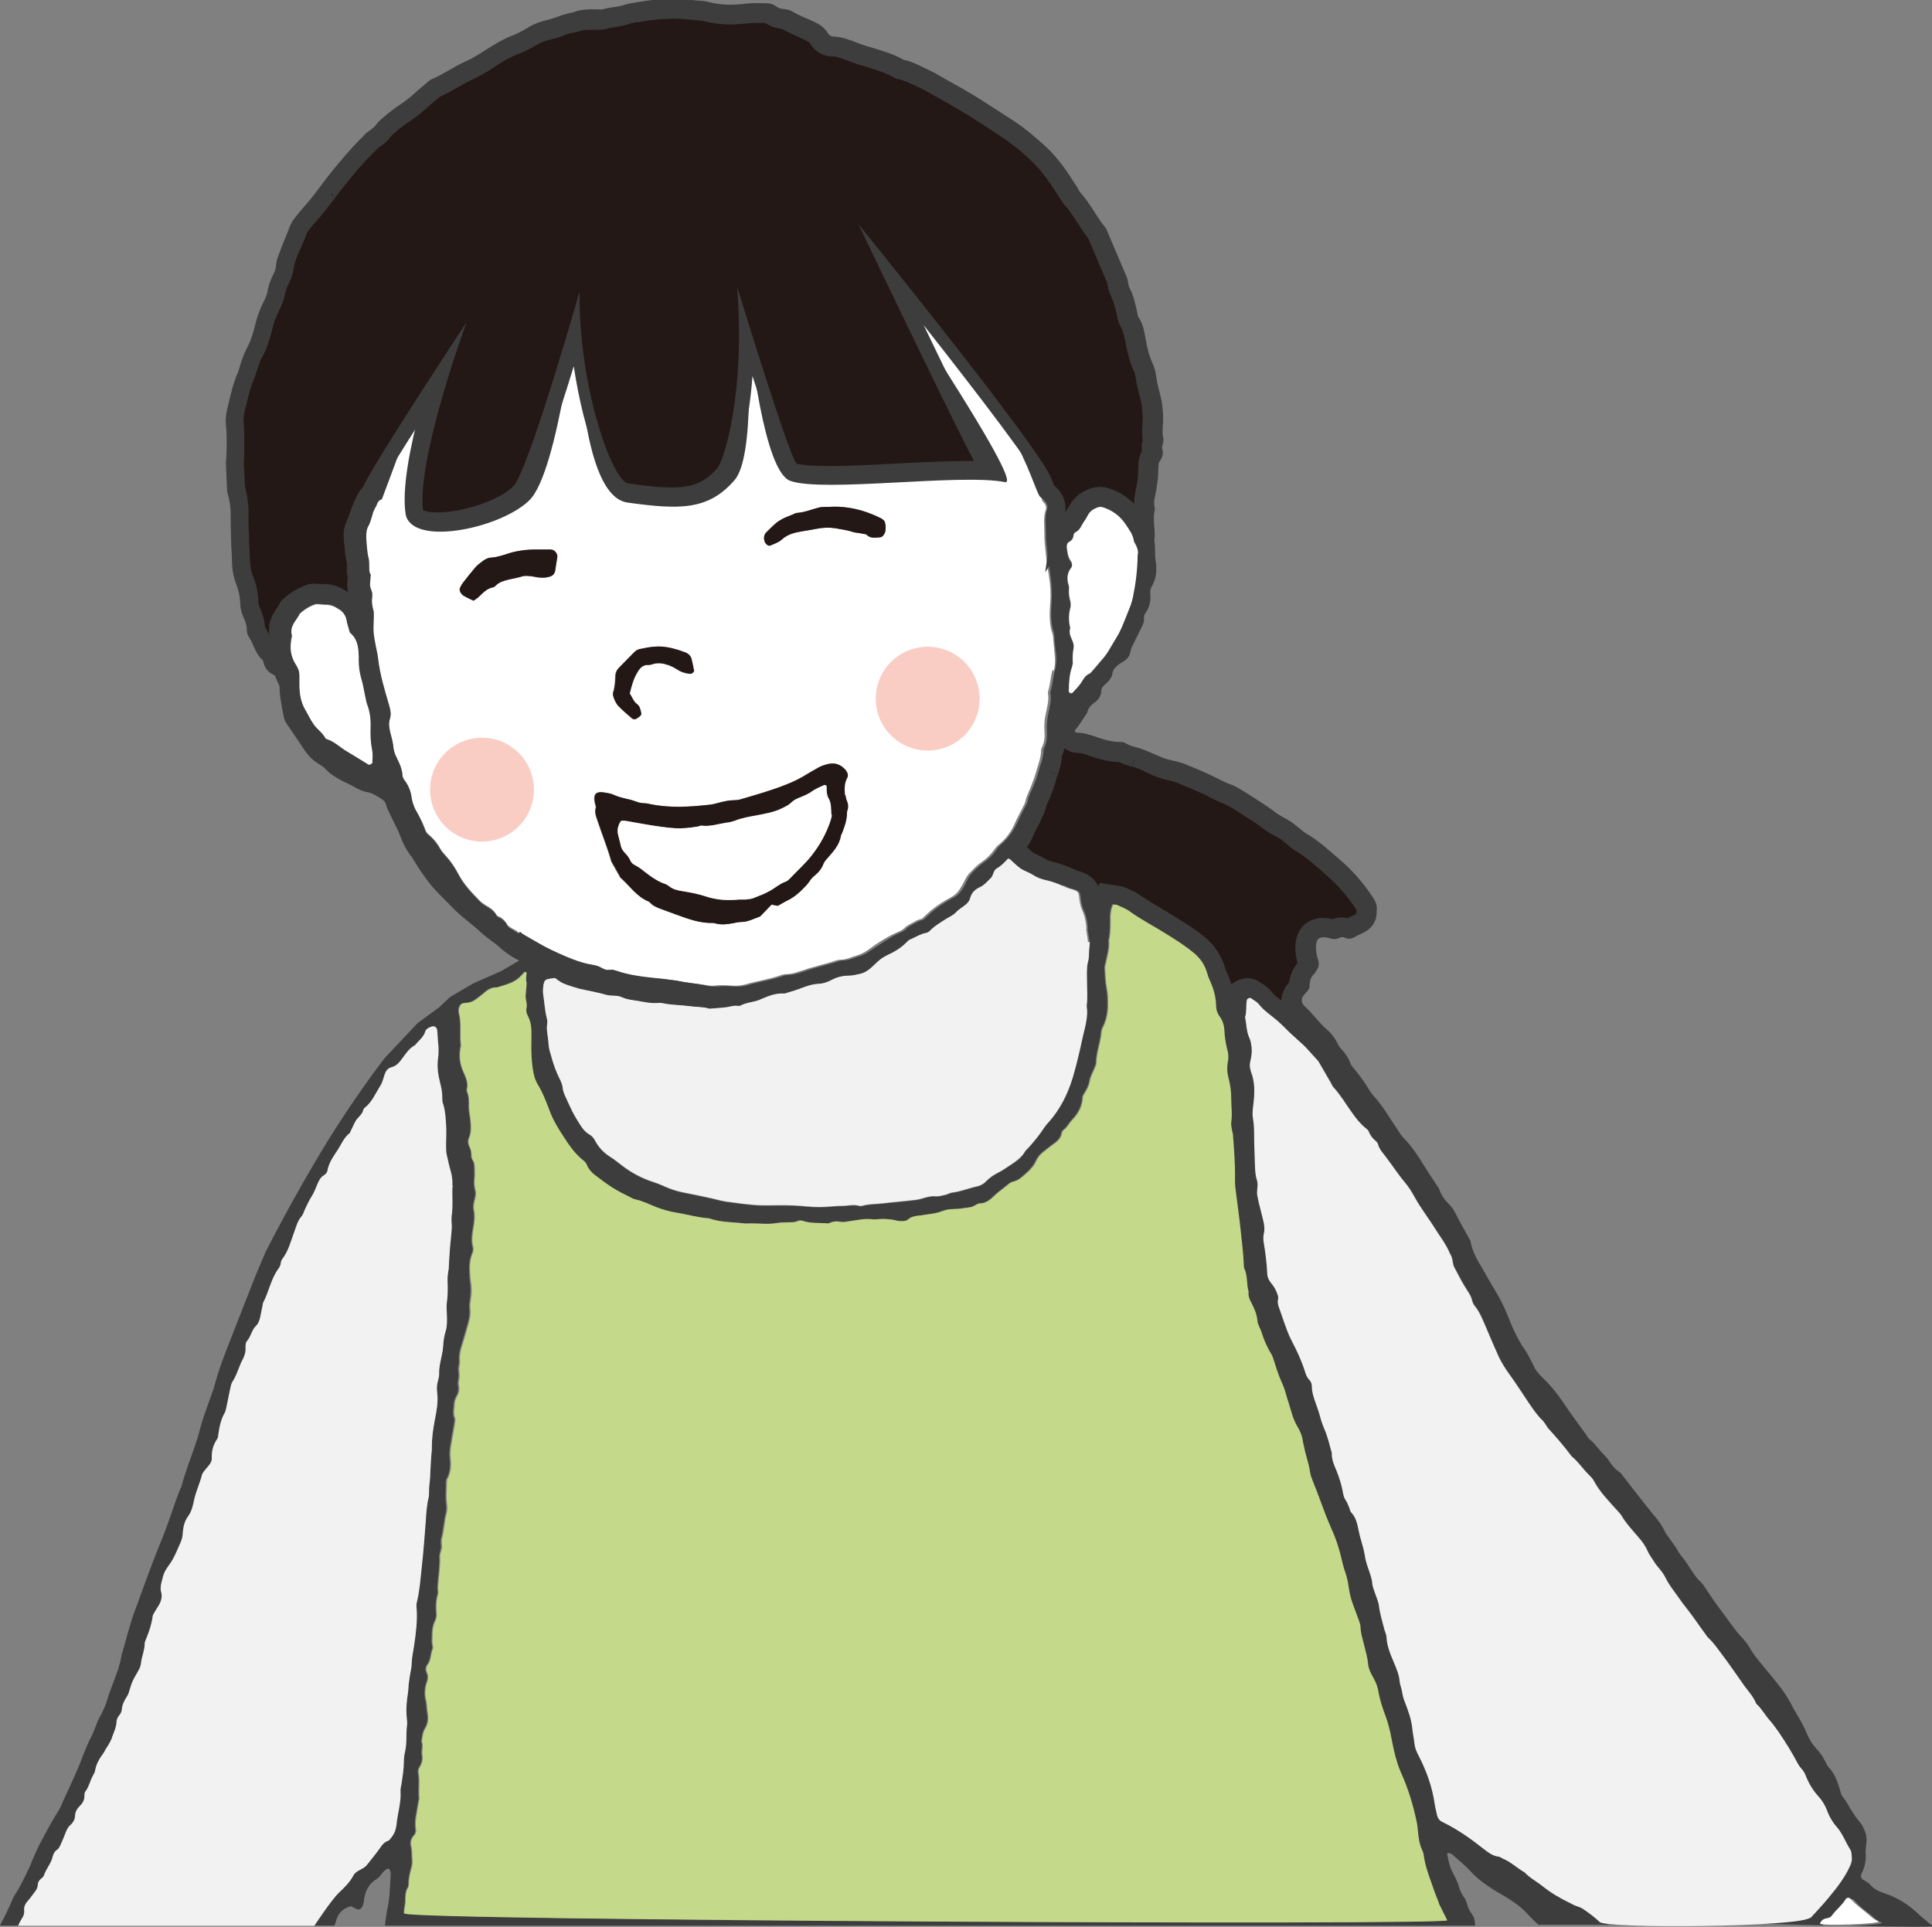
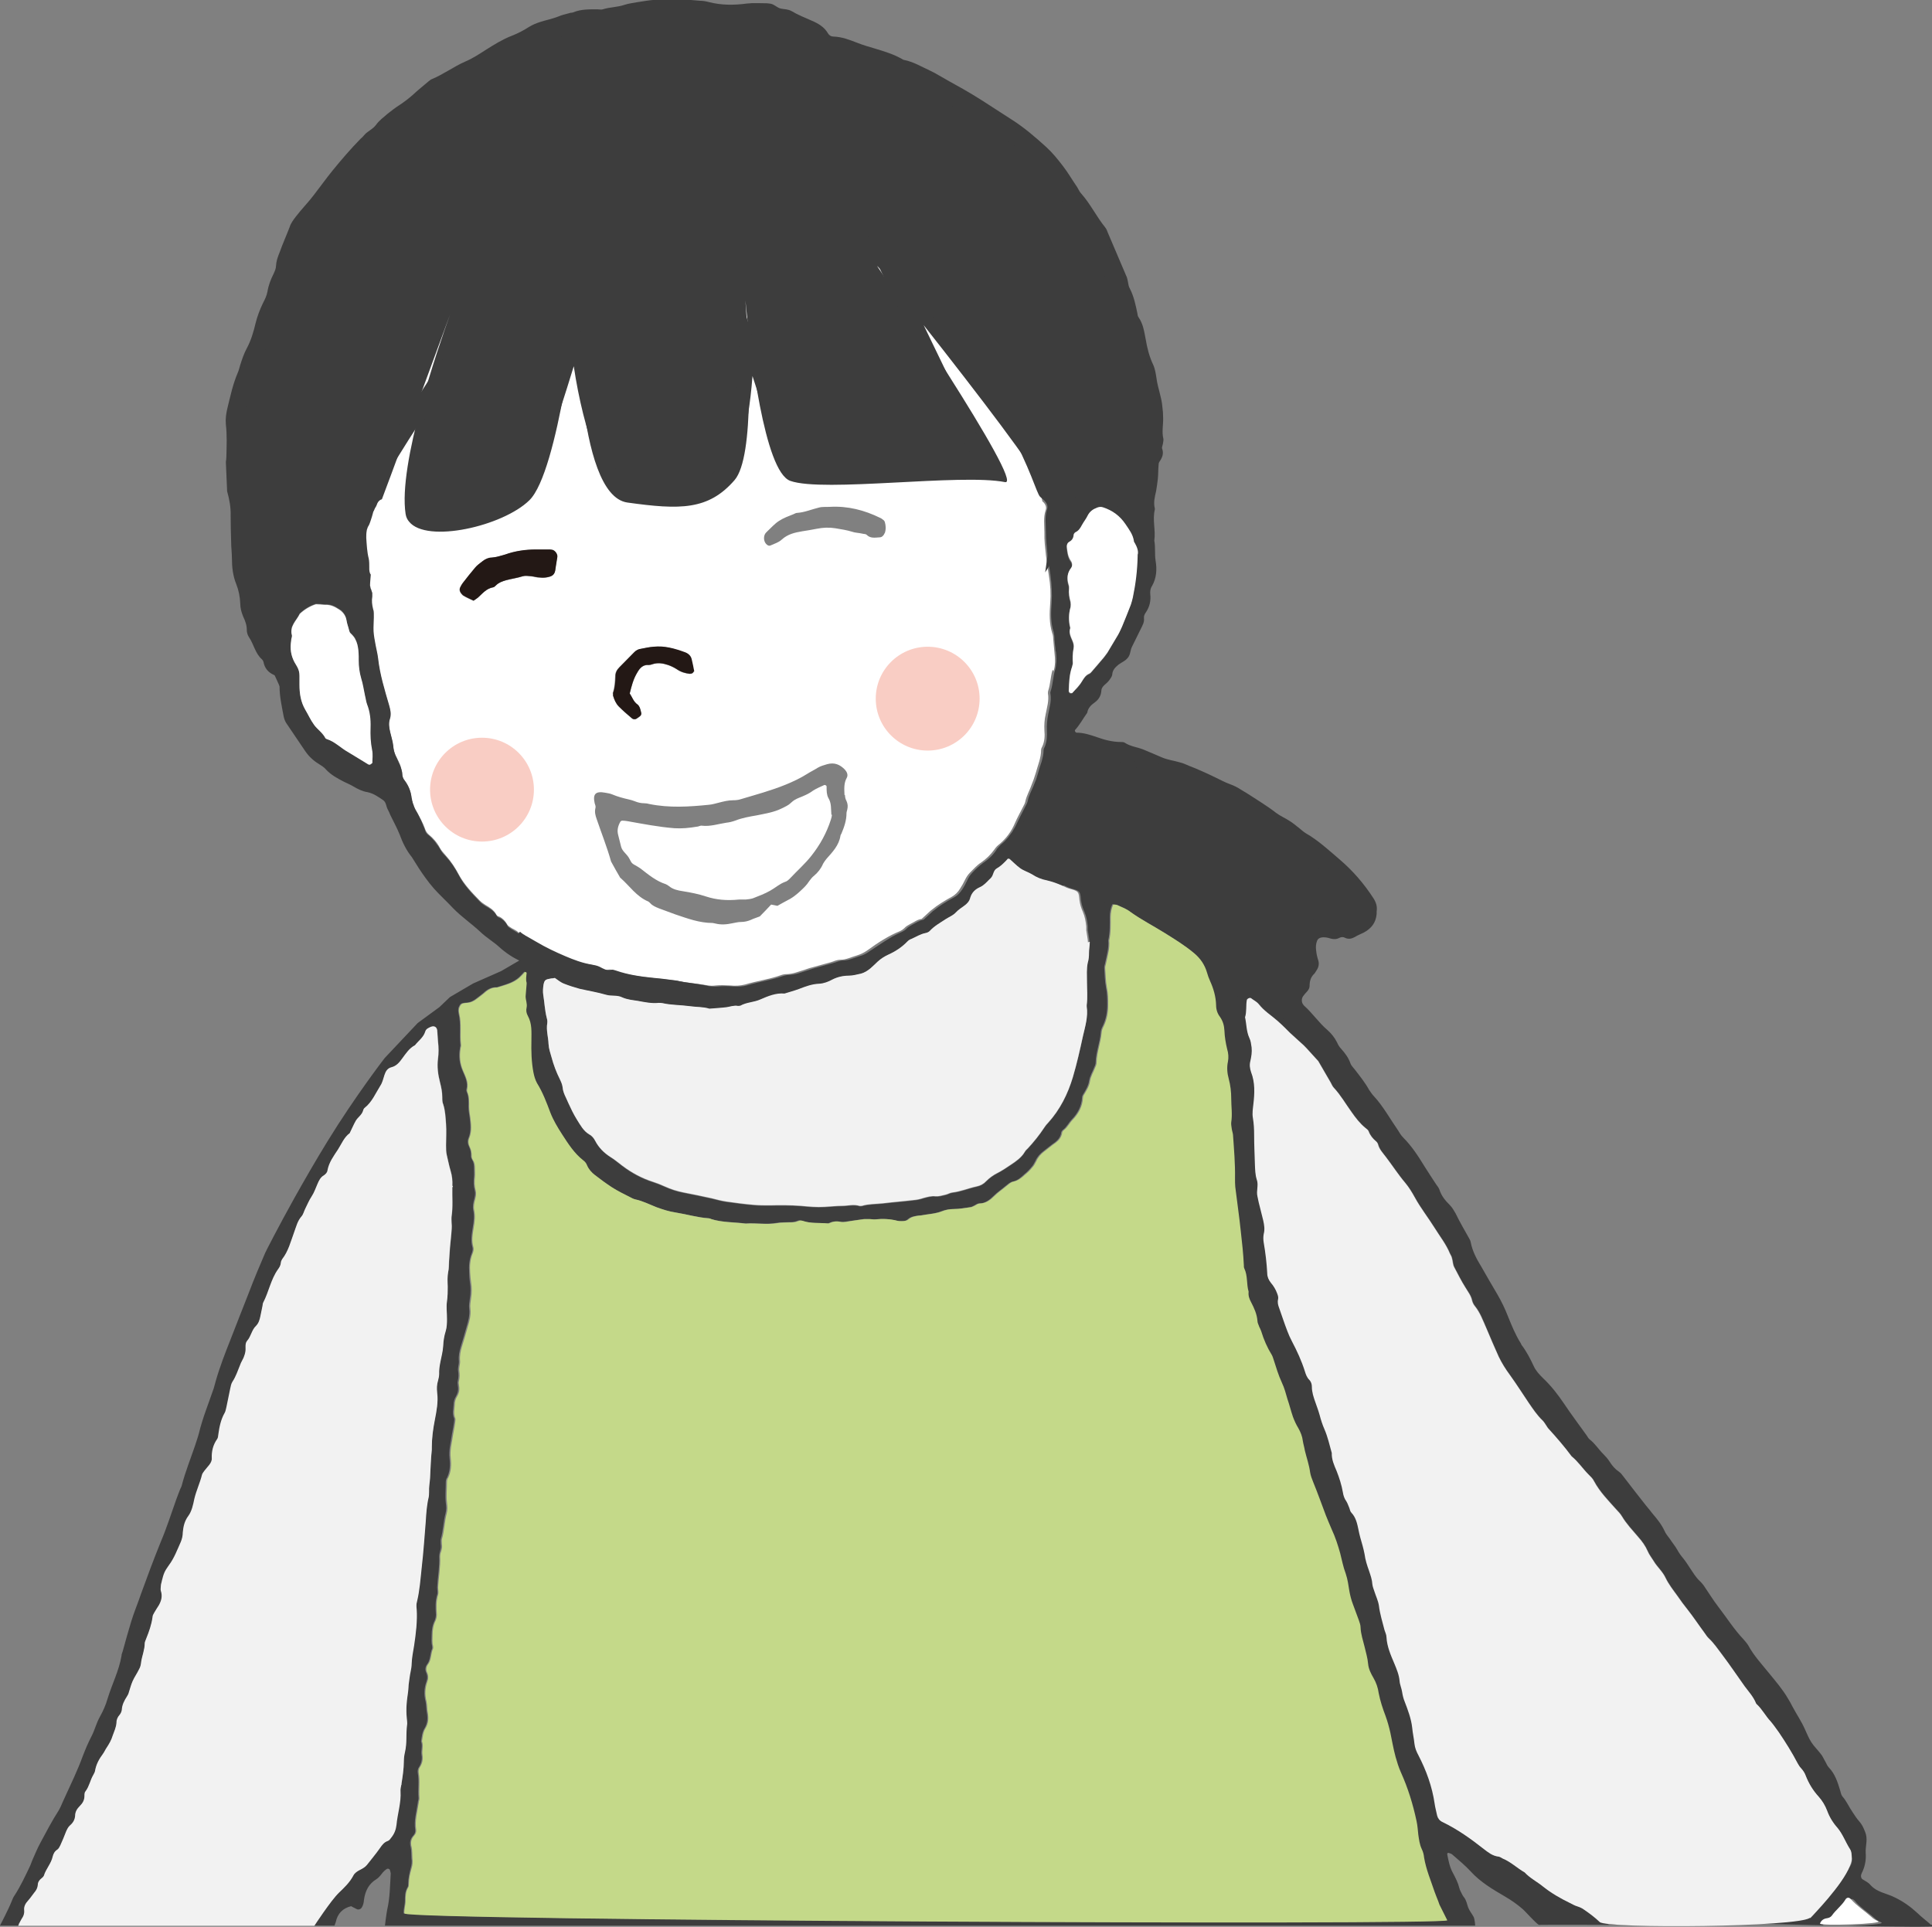
<svg xmlns="http://www.w3.org/2000/svg" id="_レイヤー_2" viewBox="0 0 76.64 76.45">
  <rect x="0" y="0" width="76.64" height="76.45" fill="#808080" stroke="none" />
  <defs>
    <style>.cls-1{fill:#f2f2f2;}.cls-1,.cls-2,.cls-3,.cls-4,.cls-5,.cls-6,.cls-7{stroke-width:0px;}.cls-2{fill:#c4d989;}.cls-3{fill:#f9cdc4;}.cls-4{fill:#3d3d3d;}.cls-5{fill:none;}.cls-6{fill:#231815;}.cls-7{fill:#fff;}</style>
  </defs>
  <g id="_レイヤー_1-2">
    <g id="_先生02-7">
      <g id="_イラスト">
        <g id="teacher02">
          <path class="cls-5" d="M22.1,22.11c-.02.15-.05.29-.07.44-.02.26-.12.32-.33.36-.1.02-.2.02-.29.01-.12,0-.23-.04-.34-.05s-.24-.03-.34,0c-.22.07-.45.1-.67.16-.14.04-.28.09-.39.2-.03.03-.08.08-.12.08-.27.05-.42.25-.6.41-.05.04-.1.07-.17.12-.14-.07-.27-.12-.4-.2-.04-.02-.07-.07-.1-.1-.05-.07-.07-.15-.03-.23.03-.06.06-.12.1-.17.16-.21.33-.42.49-.61.08-.1.2-.18.3-.26s.23-.14.36-.14c.18-.01.35-.07.53-.12.39-.14.8-.2,1.22-.2.16,0,.33,0,.49,0,.05,0,.1,0,.15.01.12.02.23.18.21.29Z" />
          <path class="cls-5" d="M24.3,27.61s0-.07,0-.1c.08-.22.09-.45.1-.68,0-.14.06-.25.16-.35.2-.2.39-.4.59-.6.07-.07.16-.12.26-.13.16-.03.33-.07.49-.08.44-.05.85.07,1.26.22.13.05.23.14.26.28.04.16.07.32.1.48,0,.02-.03.05-.06.07-.03.01-.07.02-.1.02-.18-.02-.35-.07-.51-.18-.11-.07-.23-.13-.35-.17-.21-.07-.41-.1-.62-.03-.05.02-.1.03-.14.03-.23-.02-.36.12-.46.3-.16.26-.23.55-.3.83.1.15.15.33.31.44.1.08.12.23.15.35,0,.03-.01.07-.03.09-.05.05-.1.08-.16.12s-.14.03-.19-.02c-.18-.15-.35-.3-.51-.46-.12-.12-.18-.27-.23-.43h0Z" />
          <path class="cls-5" d="M33.52,31.55c-.02-.23-.03-.46.09-.68.06-.11,0-.23-.07-.32-.19-.21-.42-.3-.71-.22-.13.03-.25.07-.37.14-.14.08-.29.16-.43.25-.27.17-.55.31-.84.42-.58.23-1.18.4-1.79.58-.09.03-.2.04-.29.04-.2,0-.39.05-.59.1-.13.03-.25.07-.38.08-.79.09-1.57.14-2.36-.03-.07-.01-.13-.03-.2-.03-.14,0-.26-.03-.38-.08-.08-.03-.16-.05-.23-.07-.23-.05-.45-.1-.66-.2-.09-.04-.19-.05-.29-.07-.38-.07-.49.05-.41.42.01.07.05.14.03.19-.05.16,0,.29.05.44.18.56.41,1.11.57,1.68.12.21.25.43.36.64.37.33.64.76,1.12.95.03.01.05.04.08.07.1.09.21.15.34.2.21.08.43.16.65.24.48.18.96.36,1.48.34.03,0,.07,0,.1.02.23.06.46.03.69-.01.11-.02.23-.05.34-.05.14,0,.26-.04.38-.08.12-.05.25-.09.36-.14.16-.16.3-.32.45-.47.09.02.17.04.25.05.13-.07.25-.15.38-.21.2-.1.36-.22.52-.37.13-.13.26-.25.36-.4.05-.08.12-.16.2-.22.16-.13.28-.28.35-.47.03-.07.08-.14.14-.2.23-.27.49-.53.55-.91,0-.03.03-.06.04-.09.1-.26.2-.52.2-.81,0-.05.01-.1.03-.14.03-.12.02-.22-.03-.34-.03-.07-.05-.16-.06-.23ZM32.96,32.53c-.17.53-.43,1-.77,1.43-.25.32-.57.6-.85.9-.06.06-.12.12-.2.14-.22.08-.39.24-.59.35-.21.12-.45.21-.68.3-.09.03-.2.04-.29.05-.12,0-.23,0-.26,0-.5.05-.91.01-1.31-.12-.3-.1-.61-.16-.92-.21-.2-.03-.39-.07-.55-.2-.04-.03-.08-.06-.13-.08-.38-.12-.69-.38-1-.62-.07-.05-.14-.09-.21-.13-.08-.04-.14-.08-.18-.16-.02-.05-.05-.09-.07-.13-.09-.16-.26-.26-.31-.44-.04-.16-.08-.32-.12-.48-.05-.19,0-.36.09-.52.01-.02.05-.04.08-.04.07,0,.13.01.2.02.62.11,1.23.23,1.86.28.3.02.59-.01.89-.06.07,0,.13-.05.2-.04.34.04.65-.07.98-.12.11-.01.23-.04.34-.08.28-.11.57-.16.86-.21.34-.07.68-.12,1-.28.14-.07.26-.12.37-.23.08-.08.19-.14.29-.18.2-.08.4-.16.57-.29.14-.09.29-.15.44-.22.04-.02.11.02.1.07,0,.15,0,.31.07.44.13.21.1.44.12.67,0,.07-.02.13-.04.2h0Z" />
          <path class="cls-5" d="M35.1,21.14c-.04.09-.1.18-.21.18-.18.01-.36.05-.51-.1-.04-.04-.12-.03-.19-.05-.13-.03-.27-.03-.38-.07-.22-.07-.44-.1-.67-.14-.25-.04-.49-.03-.74.02-.2.04-.39.07-.58.1-.29.05-.57.11-.81.33-.12.11-.28.16-.44.23-.06.03-.13,0-.18-.06-.11-.12-.11-.34,0-.45.03-.03.05-.05.07-.07.14-.13.28-.29.44-.39.18-.12.38-.19.58-.27.05-.02.09-.05.14-.05.3-.02.57-.14.86-.21.14-.04.29-.02.44-.03.71-.04,1.37.13,2,.44.05.02.08.05.12.08.03.02.05.05.06.08.04.14.05.29,0,.44h0Z" />
          <path class="cls-7" d="M41.79,26.64c.08-.24.07-.49.04-.74-.02-.18-.03-.36-.05-.54,0-.08-.01-.17-.04-.24-.12-.38-.11-.78-.08-1.18.03-.36.01-.73-.05-1.09-.04-.28-.09-.55-.12-.83-.03-.29-.07-.59-.06-.89,0-.29-.05-.59.05-.89.05-.13-.02-.26-.13-.35,0,0-2.22-10.63-3.51-11.38-4.82-2.78-15.22.87-19.76.91-1.02.01-3.16,10.56-3.16,10.57-.02.05-.03.09-.06.14-.12.23-.16.51-.27.74-.08.16-.1.31-.09.48.03.28.04.56.1.83.05.2-.03.43.08.62-.01.15-.03.29-.03.44,0,.14.12.27.09.43-.03.16-.01.33.03.49.03.11.04.23.04.34,0,.18-.02.36-.01.54.01.18.05.36.08.54.03.18.08.35.1.53.07.64.26,1.26.44,1.87.05.18.09.35.04.53-.06.18-.03.36.01.53.04.18.1.35.12.53.02.19.07.35.16.51.1.19.18.39.2.61,0,.1.04.2.1.27.15.2.25.43.27.68.02.17.08.33.16.47.14.26.29.51.39.8.03.08.08.15.14.2.18.15.33.32.44.53.06.12.16.21.24.31.2.22.36.47.5.73.21.4.52.72.83,1.04.07.07.15.13.23.18.17.1.34.2.44.39.02.04.07.07.12.08.14.07.23.17.31.31.03.05.09.09.14.12.1.07.21.1.29.18.2.16.42.26.63.38.36.22.75.41,1.15.57.33.14.67.27,1.03.33.11.02.23.04.33.09.15.07.29.16.46.12.06-.01.13.01.19.04.49.16.99.23,1.5.29.41.04.82.08,1.22.15.33.06.66.08.98.14.11.02.23.03.34.01.2-.02.4-.01.59,0,.2.02.4.01.59-.04.46-.14.94-.2,1.39-.36.08-.03.16-.05.24-.05.25,0,.48-.1.72-.17.09-.03.19-.07.28-.09l.76-.21c.13-.04.25-.1.38-.1.24,0,.44-.11.66-.17.16-.05.3-.12.44-.22.4-.29.81-.56,1.28-.75.06-.03.12-.07.16-.11.07-.08.15-.12.24-.17.15-.07.28-.18.45-.2.12-.11.24-.22.36-.33.01-.01.03-.02.04-.03.24-.2.51-.36.78-.51.15-.08.27-.2.35-.34.07-.11.14-.23.19-.34.05-.1.11-.2.2-.29.14-.14.27-.29.44-.4.2-.14.38-.31.53-.52.05-.08.12-.15.2-.21.27-.23.47-.5.61-.83.1-.23.22-.44.33-.66.04-.07.08-.15.09-.23.05-.21.16-.4.23-.6.07-.17.13-.34.18-.51.08-.3.21-.59.21-.91,0-.05.03-.1.05-.14.09-.2.1-.41.08-.63-.01-.21,0-.42.05-.64.05-.27.14-.55.09-.83,0-.03,0-.07.01-.1.09-.27.09-.55.17-.82h.03ZM22.1,22.11c-.02.15-.05.29-.07.44-.02.26-.12.32-.33.36-.1.02-.2.02-.29.01-.12,0-.23-.04-.34-.05s-.24-.03-.34,0c-.22.07-.45.1-.67.16-.14.04-.28.09-.39.2-.03.03-.08.08-.12.08-.27.05-.42.25-.6.41-.05.04-.1.07-.17.12-.14-.07-.27-.12-.4-.2-.04-.02-.07-.07-.1-.1-.05-.07-.07-.15-.03-.23.03-.06.06-.12.1-.17.16-.21.33-.42.49-.61.08-.1.2-.18.3-.26s.23-.14.36-.14c.18-.01.35-.07.53-.12.39-.14.8-.2,1.22-.2.16,0,.33,0,.49,0,.05,0,.1,0,.15.01.12.02.23.18.21.29ZM24.3,27.51c.08-.22.09-.45.1-.68,0-.14.06-.25.16-.35.2-.2.39-.4.59-.6.07-.07.16-.12.26-.13.16-.03.33-.07.49-.08.44-.05.85.07,1.26.22.13.05.23.14.26.28.04.16.07.32.1.48,0,.02-.03.05-.06.07-.03.01-.07.02-.1.02-.18-.02-.35-.07-.51-.18-.11-.07-.23-.13-.35-.17-.21-.07-.41-.1-.62-.03-.05.02-.1.03-.14.03-.23-.02-.36.12-.46.3-.16.26-.23.55-.3.83.1.15.15.33.31.44.1.08.12.23.15.35,0,.03-.01.07-.03.09-.05.05-.1.08-.16.12s-.14.03-.19-.02c-.18-.15-.35-.3-.51-.46-.12-.12-.18-.27-.23-.43,0-.03,0-.07,0-.1h0ZM33.52,31.55c0,.08.02.16.06.23.05.11.06.22.03.34-.01.05-.03.1-.03.14,0,.29-.09.55-.2.81-.01.03-.04.06-.04.09-.06.38-.31.64-.55.91-.05.06-.1.13-.14.2-.08.19-.2.34-.35.47-.08.06-.14.14-.2.22-.1.16-.23.28-.36.4-.16.15-.33.28-.52.37-.13.07-.26.14-.38.21-.08-.02-.16-.03-.25-.05-.15.16-.29.31-.45.47-.12.05-.24.08-.36.14-.12.05-.25.08-.38.08-.12,0-.23.03-.34.05-.23.05-.46.07-.69.01-.03,0-.07-.02-.1-.02-.53,0-1-.18-1.48-.34-.21-.08-.43-.16-.65-.24-.12-.05-.25-.1-.34-.2-.03-.03-.05-.05-.08-.07-.48-.2-.75-.63-1.12-.95-.12-.21-.25-.43-.36-.64-.16-.57-.38-1.12-.57-1.68-.05-.14-.09-.28-.05-.44.02-.06-.01-.13-.03-.19-.08-.36.03-.49.41-.42.1.02.2.03.29.07.21.09.44.15.66.2.08.02.16.04.23.07.12.05.25.08.38.08.07,0,.13.01.2.03.79.16,1.57.11,2.36.03.13-.01.26-.05.38-.08.2-.05.38-.1.59-.1.1,0,.2-.01.29-.04.6-.18,1.2-.34,1.79-.58.29-.12.57-.25.84-.42.14-.09.29-.16.43-.25.12-.07.24-.1.37-.14.29-.08.51.01.71.22.08.09.13.21.07.32-.12.21-.1.44-.09.68ZM35.1,21.14c-.04.09-.1.18-.21.18-.18.01-.36.05-.51-.1-.04-.04-.12-.03-.19-.05-.13-.03-.27-.03-.38-.07-.22-.07-.44-.1-.67-.14-.25-.04-.49-.03-.74.02-.2.04-.39.07-.58.1-.29.05-.57.11-.81.33-.12.11-.28.16-.44.23-.06.03-.13,0-.18-.06-.11-.12-.11-.34,0-.45.03-.03.05-.05.07-.07.14-.13.28-.29.44-.39.18-.12.38-.19.58-.27.05-.02.09-.05.14-.05.3-.02.57-.14.86-.21.14-.04.29-.02.44-.03.71-.04,1.37.13,2,.44.05.02.08.05.12.08.03.02.05.05.06.08.04.14.05.29,0,.44h0Z" />
          <path class="cls-6" d="M73.16,76.35c-.28,0-.57-.01-.88-.02.15.02.49.03.88.02Z" />
-           <path class="cls-6" d="M63.45,76.27c.2.19,3.68.09,6.07,0-2.17-.06-4.43.03-6.12-.05.01.01.03.03.05.05h0Z" />
+           <path class="cls-6" d="M63.45,76.27c.2.19,3.68.09,6.07,0-2.17-.06-4.43.03-6.12-.05.01.01.03.03.05.05h0" />
          <path class="cls-4" d="M76.6,76.37c-.17-.16-.36-.29-.53-.46-.27-.25-.56-.46-.89-.62-.35-.18-.71-.2-.98-.5-.08-.1-.21-.16-.32-.23-.05-.03-.07-.12-.05-.18.02-.05.03-.09.06-.14.1-.23.14-.47.12-.72-.01-.14.02-.29.03-.44.01-.14,0-.27-.05-.39-.06-.16-.13-.31-.24-.43-.1-.11-.18-.24-.26-.36-.14-.2-.24-.44-.4-.62-.05-.06-.07-.15-.09-.23-.1-.33-.2-.66-.45-.92-.07-.07-.1-.17-.15-.25-.06-.1-.1-.21-.18-.3-.12-.16-.27-.3-.37-.46-.1-.16-.18-.35-.26-.53-.14-.31-.32-.57-.48-.87-.06-.12-.12-.23-.19-.34-.21-.36-.48-.67-.74-.99-.29-.36-.61-.7-.83-1.11-.05-.08-.12-.16-.18-.23-.38-.4-.67-.86-1-1.29-.21-.27-.39-.57-.59-.86-.04-.05-.08-.1-.13-.15-.18-.16-.29-.36-.42-.55-.08-.12-.16-.25-.25-.36-.1-.12-.18-.23-.25-.36-.08-.14-.19-.27-.28-.41-.08-.11-.17-.21-.22-.33-.12-.26-.3-.48-.48-.69-.08-.1-.16-.21-.25-.31-.31-.39-.61-.78-.91-1.17-.05-.07-.1-.13-.17-.18-.15-.1-.27-.24-.37-.4-.07-.11-.16-.21-.25-.3-.19-.19-.33-.42-.54-.58-.05-.04-.08-.1-.12-.16-.3-.42-.61-.83-.89-1.25-.25-.37-.52-.72-.85-1.03-.14-.14-.28-.29-.36-.47-.14-.3-.29-.59-.49-.85,0-.01-.01-.03-.02-.05-.21-.33-.36-.7-.51-1.07-.12-.31-.26-.6-.43-.89-.21-.35-.42-.72-.62-1.07-.19-.31-.36-.62-.43-.99-.01-.07-.05-.12-.08-.18-.18-.32-.36-.63-.52-.96-.07-.12-.13-.23-.23-.33-.18-.18-.33-.36-.41-.61-.03-.08-.08-.14-.13-.21-.15-.23-.31-.47-.46-.71-.25-.41-.51-.81-.85-1.15-.08-.08-.14-.18-.2-.28-.32-.46-.59-.96-.97-1.37-.07-.07-.12-.16-.18-.24-.16-.29-.37-.55-.57-.81-.06-.08-.14-.15-.17-.24-.08-.23-.21-.4-.37-.58-.07-.07-.12-.16-.16-.25-.1-.2-.23-.36-.39-.5-.34-.29-.59-.67-.92-.96-.01-.01-.02-.03-.03-.04-.07-.08-.08-.23-.01-.33.05-.07.1-.13.16-.19.06-.07.1-.14.1-.22,0-.2.05-.36.19-.49.03-.03.05-.08.08-.12.09-.13.12-.27.07-.42-.04-.12-.07-.26-.08-.38-.02-.13-.01-.27.04-.39.03-.07.08-.1.15-.12.14-.03.27,0,.39.04.12.03.23.03.34-.03.08-.04.16-.04.23,0,.13.06.25.04.38-.03.11-.07.24-.12.36-.18.3-.16.48-.39.51-.74,0-.03,0-.07,0-.1.03-.19-.02-.35-.12-.51-.38-.59-.83-1.11-1.36-1.56-.42-.36-.84-.75-1.33-1.03-.1-.06-.18-.14-.27-.21-.12-.09-.23-.19-.36-.27-.18-.12-.38-.2-.55-.33-.18-.14-.37-.27-.57-.4-.28-.18-.55-.36-.84-.53-.12-.08-.26-.15-.4-.2-.22-.08-.42-.19-.63-.29-.18-.09-.36-.17-.54-.25-.15-.07-.31-.13-.46-.19-.12-.05-.24-.11-.37-.14-.23-.07-.49-.1-.72-.2-.24-.1-.48-.21-.73-.31-.25-.1-.51-.12-.74-.27-.04-.03-.1-.03-.14-.03-.34,0-.65-.08-.96-.19-.26-.09-.53-.18-.81-.18-.05,0-.09-.08-.06-.11.19-.21.32-.46.48-.68.03-.2.16-.31.31-.42.15-.11.24-.27.25-.46,0-.08.05-.15.11-.21.08-.07.15-.13.21-.21.05-.07.1-.14.11-.21.01-.19.13-.3.25-.4.12-.09.26-.14.36-.26.12-.13.1-.31.18-.46.12-.23.23-.48.35-.71.07-.14.14-.26.12-.42-.01-.08.03-.16.08-.23.14-.21.2-.45.17-.71-.01-.12,0-.23.07-.33.18-.32.2-.66.14-1.01-.04-.26,0-.53-.05-.79.06-.41-.08-.82.02-1.23v-.05c-.06-.23,0-.46.05-.68.03-.16.05-.33.07-.49.02-.18.01-.36.03-.55,0-.05.01-.1.04-.14.11-.16.17-.32.1-.51-.02-.05.02-.12.03-.19s.03-.14.02-.2c-.07-.28,0-.56-.01-.83,0-.15-.01-.29-.03-.44-.03-.38-.18-.74-.23-1.11-.03-.2-.06-.4-.14-.57-.15-.32-.23-.64-.29-.99-.06-.31-.1-.62-.29-.89-.03-.04-.03-.09-.04-.14-.07-.34-.14-.68-.3-.99-.05-.08-.06-.19-.08-.29-.02-.08-.03-.16-.07-.23-.24-.56-.48-1.13-.72-1.69-.03-.08-.06-.16-.11-.22-.34-.42-.58-.92-.94-1.33-.07-.07-.11-.16-.16-.25-.2-.29-.37-.59-.58-.86-.2-.26-.41-.52-.65-.74-.44-.4-.89-.79-1.4-1.11-.38-.24-.75-.49-1.13-.73-.25-.16-.5-.31-.76-.46-.36-.2-.72-.4-1.08-.61-.08-.05-.18-.09-.27-.14-.33-.15-.64-.34-1-.41-.03,0-.07-.03-.09-.04-.33-.19-.7-.3-1.06-.41-.24-.07-.48-.14-.71-.23-.31-.12-.61-.24-.96-.25-.08,0-.16-.05-.2-.12-.15-.26-.39-.4-.65-.51-.27-.12-.55-.23-.8-.38-.14-.08-.29-.07-.43-.1-.16-.04-.27-.19-.45-.2-.03,0-.07-.01-.1-.01-.26,0-.53-.02-.79.01-.51.07-1.02.07-1.52-.06-.11-.03-.23-.05-.34-.05-.34-.03-.69-.06-1.03-.07-.25,0-.49.01-.74.03s-.49.06-.74.1c-.16.03-.33.05-.48.1-.29.1-.59.09-.87.18-.06.02-.13,0-.2,0-.33,0-.66-.01-.97.12-.05.02-.1.01-.15.03-.14.04-.29.07-.43.13-.12.05-.24.08-.37.12-.27.07-.54.14-.79.29-.22.14-.46.27-.7.36-.36.14-.68.34-1,.54-.28.18-.55.36-.86.49-.45.2-.85.5-1.31.69-.05.02-.08.05-.12.08-.21.18-.44.36-.64.55-.16.14-.33.27-.51.39-.16.1-.33.23-.48.35-.16.14-.34.27-.46.44-.13.18-.34.25-.48.42-.04.05-.09.1-.14.14-.39.4-.76.83-1.11,1.26-.26.32-.5.66-.75.98-.22.29-.48.55-.7.84-.1.13-.2.26-.25.42-.13.34-.28.67-.4,1.01-.07.17-.13.34-.14.52,0,.12-.05.22-.1.33-.11.22-.2.45-.24.7-.03.16-.1.31-.18.46-.12.25-.22.51-.29.79-.08.34-.18.68-.34.98-.12.22-.2.46-.27.68-.03.09-.05.2-.09.29-.2.46-.3.94-.42,1.43-.05.21-.08.42-.06.64.05.43.03.86.02,1.29,0,.07-.01.13-.02.2l.05,1.16c.09.32.15.64.14.98,0,.34.01.7.02,1.04,0,.21.03.43.03.64,0,.35.04.7.17,1.02.1.25.15.51.16.77,0,.19.05.36.12.53.08.17.14.33.14.52,0,.1.03.2.08.28.2.29.25.65.52.89.05.04.07.12.08.18.07.24.23.38.47.47.03,0,.05.03.08.05.07.12.07.25.07.38,0,.4.09.79.16,1.17.02.1.05.19.1.27.25.37.5.74.75,1.11.14.21.32.38.53.51.11.07.23.14.31.24.2.21.44.34.69.47.14.07.27.12.4.2.17.1.35.19.55.22.23.05.42.18.61.31.14.09.12.26.2.39.04.07.07.15.1.22.12.25.26.5.36.75.12.33.27.64.49.91.04.05.4.7.87,1.24.24.27.48.48.77.79.33.34.73.61,1.06.92.26.25.56.42.77.62.41.37.79.53.79.53l-.72.42-1.11.49-.92.54-.42.4-.86.63-1.31,1.39s-1.16,1.5-2.26,3.29c-.48.78-.91,1.53-1.32,2.26-.63,1.13-1.13,2.11-1.16,2.18-.22.51-.44,1.03-.64,1.56-.25.62-.49,1.26-.74,1.89-.21.53-.42,1.07-.58,1.63-.03.1-.05.19-.08.29-.2.59-.44,1.17-.59,1.79-.04.16-.1.31-.15.48-.18.53-.39,1.05-.53,1.59-.01.05-.04.09-.06.14-.05.14-.11.27-.16.42-.2.56-.38,1.13-.61,1.67-.28.69-.54,1.39-.79,2.08-.12.36-.27.71-.38,1.07-.12.39-.23.79-.34,1.19-.02.07-.05.12-.05.19-.1.59-.38,1.13-.55,1.69-.07.25-.18.5-.31.73-.14.25-.2.52-.33.77s-.24.51-.34.77c-.21.58-.48,1.13-.73,1.68-.08.16-.14.34-.23.49-.27.42-.5.86-.73,1.29-.12.22-.21.45-.31.67-.03.07-.06.15-.09.23-.19.4-.38.81-.62,1.18-.05.07-.08.14-.11.22-.12.31-.47.98-.47.98h13.27s.03-.09.05-.14c.07-.34.28-.55.61-.63.08.05.16.08.23.12.06.03.14,0,.18-.05.07-.1.09-.21.1-.33.05-.34.18-.62.49-.81.08-.05.15-.13.21-.21.06-.08.13-.15.21-.2.04-.02.11,0,.12.05s.03.1.03.14c-.03.48-.03.96-.14,1.43-.03.14-.09.63-.09.63h43.25s-.02-.26-.06-.34c-.07-.13-.17-.25-.22-.38-.05-.14-.07-.29-.17-.41-.03-.04-.06-.08-.08-.13-.03-.07-.08-.14-.1-.23-.05-.21-.15-.4-.25-.59-.13-.23-.18-.49-.23-.75,0-.01,0-.03.02-.05,0,0,.03-.01.05,0,.05.02.1.03.13.06.25.22.51.43.73.67.38.42.87.71,1.35.99.26.15.5.32.72.51.11.1.5.54.63.62.36-.01,2.79,0,2.79,0,0,0-.75-.44-.95-.59-.08-.06-.17-.1-.26-.13-.12-.03-.21-.09-.31-.14-.38-.18-.72-.38-1.05-.64-.24-.2-.53-.34-.74-.57-.3-.17-.55-.42-.87-.55-.06-.03-.12-.08-.18-.08-.23-.03-.39-.16-.56-.29-.52-.41-1.05-.79-1.65-1.08-.12-.05-.18-.14-.21-.25-.03-.16-.08-.32-.1-.48-.1-.68-.33-1.31-.64-1.91-.08-.15-.14-.29-.16-.46-.02-.21-.07-.42-.09-.64-.05-.36-.17-.7-.3-1.04-.05-.12-.08-.25-.1-.38-.02-.14-.09-.29-.1-.43-.02-.25-.12-.48-.21-.7-.14-.33-.29-.67-.31-1.04,0-.1-.05-.19-.08-.29-.08-.32-.18-.63-.22-.96-.03-.2-.12-.38-.18-.57-.03-.09-.08-.19-.08-.28-.01-.18-.07-.36-.13-.53-.08-.22-.15-.44-.18-.67-.02-.12-.05-.23-.08-.34-.06-.21-.12-.41-.16-.62-.05-.24-.1-.49-.28-.68-.05-.05-.06-.12-.08-.18-.04-.09-.07-.19-.12-.27-.08-.11-.12-.23-.14-.36-.05-.29-.14-.58-.25-.85-.1-.23-.2-.46-.19-.72-.09-.31-.16-.64-.29-.94-.08-.18-.14-.37-.19-.56-.05-.18-.1-.34-.17-.51-.07-.2-.14-.4-.14-.62,0-.1-.03-.2-.1-.27-.1-.1-.14-.22-.18-.34-.13-.41-.31-.8-.51-1.18-.07-.13-.13-.27-.18-.4-.12-.31-.22-.62-.34-.93-.04-.11-.07-.21-.04-.34.02-.08-.01-.16-.05-.24-.05-.16-.14-.29-.25-.42-.08-.1-.14-.23-.14-.36-.02-.41-.07-.82-.14-1.23-.02-.12-.02-.23,0-.34.05-.18.02-.36-.02-.54-.05-.24-.12-.48-.18-.72-.02-.08-.03-.16-.05-.24-.05-.21.05-.43-.02-.64s-.07-.42-.08-.64c-.01-.38-.03-.75-.03-1.14,0-.23-.01-.46-.05-.69-.03-.18,0-.36.02-.54.05-.43.07-.86-.09-1.27-.05-.15-.07-.29-.03-.44.04-.18.07-.36.05-.54-.02-.13-.03-.26-.09-.38-.12-.26-.11-.55-.17-.82.07-.22.03-.46.07-.68,0-.05.12-.1.16-.08.1.08.23.14.31.24.21.27.49.44.74.66.1.09.2.18.29.27.07.07.14.14.21.21.18.17.37.33.55.5.16.16.31.34.47.51.03.03.07.07.1.11.16.27.31.55.47.81.05.08.08.18.15.25.27.29.46.64.7.96.16.23.33.45.55.63.05.04.11.08.13.14.06.16.16.28.29.39.03.03.07.08.08.12.05.2.19.34.31.5.26.34.49.7.77,1.03.15.18.27.38.38.58.23.42.53.8.78,1.2.21.34.46.65.61,1.02.03.06.07.12.08.18.04.12.03.26.1.38.14.26.27.53.43.78.1.17.23.32.27.52.02.08.06.16.11.22.21.26.32.57.45.88.17.38.32.76.49,1.13.12.25.27.49.44.72.26.36.5.74.75,1.11.17.24.33.49.55.7.05.05.08.1.12.16.04.05.07.12.11.16.32.36.64.72.92,1.1.26.21.44.49.67.72.08.08.17.16.22.26.23.43.57.77.89,1.13.08.08.16.17.22.27.18.3.42.55.64.81.16.18.29.36.38.57.06.14.15.25.23.38.14.24.36.42.48.68.12.25.3.48.46.7.13.19.27.38.4.55.23.29.44.61.67.92.06.08.11.17.18.23.21.19.36.43.53.65.31.41.59.83.89,1.25.15.21.34.41.44.66,0,.01.01.03.03.05.22.2.36.48.56.69.12.14.22.29.33.44.27.4.52.8.74,1.23.04.07.09.14.14.2.08.09.14.18.18.29.12.31.29.59.52.84.14.16.25.34.33.55.09.25.24.48.41.68.21.25.32.57.5.85.06.09.06.22.07.24.02.21,0,.33-.07.43-.18.3-.34.61-.57.87-.28.31-.52.49-.73.84-.07.12-.14.21-.24.31-.13.12-1.04.2-2.22.25.96.03,1.89.05,2.76.07-.05,0-.08-.01-.07-.03.05-.12.14-.18.26-.2.02,0,.03,0,.05,0,.01,0,.03,0,.05-.01.02,0,.04-.01.05-.03.02-.01.03-.03.05-.04,0,0,.01-.01.02-.03,0-.01.01-.02.02-.03.01-.02.03-.03.04-.05.05-.05.09-.1.14-.16.09-.09.18-.19.27-.29,0-.01.02-.03.03-.04.02-.02.03-.05.05-.07.05-.08.14-.09.21-.01h0s.07.07.09.1c.03.03.06.06.08.08.03.03.06.05.09.08.18.16.37.29.55.45.07.07.16.12.25.16.18.07-.64.13-1.34.14,2.04.04,3.48.05,3.44.01l-.05-.06ZM42.39,21.51c.11-.06.18-.14.19-.27,0-.05.04-.1.07-.12.05-.02.09-.05.12-.08.03-.03.05-.05.06-.07.03-.04.05-.08.08-.12.07-.13.17-.25.23-.38.08-.16.21-.24.37-.31.05-.02.1-.03.14-.03.03,0,.07,0,.1.02.05.02.1.03.16.06.03.01.06.03.08.04.01,0,.03.01.05.03.03.02.07.04.1.06.08.05.15.1.22.17.03.03.05.05.08.08.02.02.04.04.05.07,0,0,.01.01.02.02.02.02.04.05.06.07.03.03.05.06.07.09.14.21.29.4.33.66,0,.03.02.07.03.09.09.16.15.33.11.46-.01.61-.08,1.15-.19,1.68-.02.1-.05.2-.08.29-.11.29-.23.58-.34.87-.05.1-.1.21-.15.31-.14.24-.29.48-.43.72-.02.03-.05.07-.07.1-.03.03-.05.07-.08.1-.07.08-.14.16-.21.25-.07.08-.14.16-.21.24-.05.05-.08.11-.14.14-.15.06-.22.18-.3.31-.03.04-.05.08-.08.12-.06.08-.12.15-.2.22-.03.03-.07.07-.1.11-.01.01-.07.01-.09,0s-.05-.05-.05-.07c.01-.33.02-.66.13-.97.01-.05.03-.1.03-.14-.01-.2-.01-.39.03-.59.02-.09,0-.2-.04-.29-.07-.17-.16-.33-.09-.51-.07-.27-.07-.55.01-.83.02-.06.01-.13,0-.2-.05-.18-.08-.35-.06-.54,0-.05,0-.1-.02-.14-.07-.23-.06-.46.1-.66.06-.08.05-.2-.01-.28-.12-.17-.14-.37-.16-.57,0-.07.02-.14.08-.17v-.03ZM42.2,35.13c.1.05.21.1.32.13.33.09.33.12.36.44.02.16.07.33.14.48.08.19.11.38.13.57v.15c.02.16.06.33.07.49,0,.15-.03.29-.03.44,0,.14-.01.26-.05.39-.05.24-.03.49-.03.74,0,.31.03.62-.01.94v.05c.06.4-.06.79-.14,1.17-.12.55-.24,1.09-.4,1.63-.2.67-.51,1.29-.98,1.81-.06.06-.11.12-.16.2-.19.29-.41.56-.64.81-.05.05-.1.1-.13.15-.13.22-.33.36-.54.5-.18.12-.36.24-.55.34-.16.08-.31.19-.44.32-.1.11-.23.18-.38.21-.32.07-.62.2-.96.24-.1.01-.18.07-.28.09-.13.03-.26.07-.39.06-.17-.02-.33.03-.48.07-.12.04-.25.07-.38.08-.41.05-.82.08-1.23.13-.28.03-.56.02-.83.1-.03,0-.07.01-.1,0-.23-.07-.46,0-.69,0-.23,0-.46.03-.69.04-.31.02-.62-.01-.94-.04-.41-.03-.83-.03-1.24-.02-.21,0-.43,0-.64-.02-.36-.03-.72-.08-1.08-.13-.2-.03-.38-.08-.58-.13-.37-.08-.74-.16-1.11-.23-.26-.05-.51-.13-.75-.24-.15-.07-.31-.13-.46-.18-.44-.14-.85-.36-1.22-.64-.16-.12-.31-.25-.48-.36-.25-.16-.46-.37-.6-.64-.05-.1-.13-.2-.23-.25-.24-.14-.36-.38-.5-.6-.13-.21-.24-.44-.34-.66-.08-.2-.2-.38-.22-.6-.01-.11-.06-.22-.11-.33-.14-.28-.25-.57-.33-.87-.05-.18-.11-.34-.12-.53-.01-.28-.1-.55-.05-.84,0-.07,0-.13-.02-.2-.08-.31-.09-.62-.14-.92-.02-.13-.01-.26.01-.39.04-.19.07-.22.3-.25.05,0,.1-.01.15-.02.12.08.24.18.37.23.2.08.4.14.61.2.35.08.72.14,1.06.24.21.06.43,0,.63.1.2.09.42.1.62.14.27.05.55.11.83.08.05,0,.1,0,.15.01.35.08.72.07,1.08.12.26.04.53.02.78.1.23-.02.46-.03.69-.06.14-.03.29-.08.44-.05.03,0,.07,0,.1,0,.25-.15.54-.14.79-.25.3-.13.61-.26.95-.23.19-.06.38-.11.56-.18.26-.1.52-.2.81-.21.19-.01.36-.08.51-.17.21-.11.44-.16.67-.16.17,0,.33-.05.48-.08.15-.04.27-.12.38-.21.1-.09.2-.18.29-.27.12-.11.26-.2.41-.27.29-.13.55-.3.77-.53.05-.05.1-.08.16-.1.18-.08.35-.19.55-.23.06-.01.13-.04.17-.08.18-.2.42-.32.63-.47.14-.09.3-.15.41-.27.1-.1.23-.19.34-.27.11-.08.2-.18.23-.31.06-.21.2-.34.38-.42.16-.07.27-.2.38-.31.03-.02.05-.05.07-.07.1-.11.08-.29.23-.37.12-.07.21-.15.31-.25.05-.05.09-.09.12-.13.03,0,.05,0,.07.01.14.12.26.25.41.36s.33.16.48.25c.18.12.38.2.59.24.21.05.41.12.61.21h.03ZM14.77,30.23v.03s-.08.08-.11.07c-.02,0-.03,0-.05-.01-.2-.12-.4-.25-.6-.36-.07-.04-.14-.08-.2-.12-.29-.16-.51-.4-.83-.51-.01,0-.02,0-.03-.01,0,0-.01,0-.02-.01-.01,0-.02-.01-.03-.03h0s-.03-.06-.05-.08c-.1-.14-.23-.25-.34-.38-.02-.02-.03-.05-.05-.07-.14-.19-.23-.4-.35-.6-.18-.31-.23-.64-.23-1,0-.12,0-.23,0-.34h0c0-.05,0-.1-.01-.14,0-.02,0-.04-.01-.05-.02-.07-.05-.12-.08-.18-.03-.06-.07-.11-.1-.17-.14-.27-.17-.52-.12-.86,0-.07.04-.14.03-.2-.02-.08-.03-.14-.02-.21v-.03s0-.03,0-.05c0-.02.01-.05.02-.07.04-.1.1-.2.17-.29.03-.04.05-.08.08-.12,0-.01.01-.03.03-.05,0-.01.01-.03.02-.05.18-.17.39-.3.63-.38.03,0,.07,0,.1,0,.1,0,.2.02.29.02.21-.01.38.07.55.19.01,0,.03.02.05.03.01,0,.03.02.04.03.01.01.03.02.03.03.03.03.05.06.07.09.01.01.02.03.03.05h0s.02.05.03.07.02.05.02.07c0,.02.01.05.01.07.02.13.07.25.1.38,0,.03.01.05.03.07,0,.03.03.05.04.06.05.05.09.1.13.14.03.03.05.07.06.1.07.15.1.31.11.48v.17c0,.05,0,.1,0,.15,0,.25.03.49.1.73.07.22.1.45.15.68.03.11.04.23.08.34.01.03.03.07.03.1.02.07.04.13.05.2,0,.03.01.07.02.1,0,.03.01.07.01.1s0,.07,0,.1v.33c0,.21,0,.43.01.64,0,.08.03.16.04.24.01.06.02.12.02.17v.34h.03ZM20.57,37.04c-.09-.07-.2-.12-.29-.18-.01,0-.03-.02-.04-.03-.02-.01-.05-.03-.07-.05s-.03-.03-.04-.05c-.02-.03-.03-.07-.06-.1-.03-.05-.07-.08-.11-.12-.04-.03-.08-.07-.14-.09-.05-.02-.1-.05-.12-.09-.1-.19-.27-.28-.44-.38-.08-.05-.17-.11-.23-.18-.31-.32-.62-.64-.83-1.04-.14-.27-.3-.51-.5-.73-.08-.08-.16-.17-.22-.27,0-.01-.02-.03-.03-.05-.01-.03-.03-.05-.05-.08-.01-.03-.03-.05-.05-.07-.06-.09-.12-.17-.2-.25-.02-.03-.05-.05-.07-.07-.03-.03-.05-.05-.08-.07-.07-.05-.12-.12-.14-.2-.02-.05-.03-.1-.06-.15-.01-.03-.02-.05-.03-.08-.02-.04-.03-.08-.05-.12-.01-.03-.03-.07-.05-.1-.01-.02-.02-.05-.03-.07-.05-.1-.1-.2-.16-.29-.01-.02-.03-.05-.03-.07-.01-.03-.03-.05-.03-.08-.02-.05-.03-.09-.05-.14,0-.03-.01-.05-.02-.08,0-.03-.01-.07-.02-.1-.03-.25-.12-.48-.27-.68-.07-.08-.1-.18-.1-.27,0-.05-.01-.1-.03-.16-.01-.05-.03-.1-.05-.16-.02-.05-.04-.1-.07-.15-.01-.03-.02-.05-.03-.07-.01-.03-.03-.05-.03-.07-.01-.02-.02-.04-.03-.06-.07-.14-.11-.29-.12-.46-.02-.18-.08-.35-.12-.53s-.07-.35-.01-.53c.06-.18.02-.35-.03-.53-.18-.62-.37-1.23-.44-1.87-.02-.18-.07-.36-.1-.53s-.07-.36-.08-.54c-.01-.18.01-.36.01-.54,0-.06,0-.12,0-.18s-.01-.12-.03-.17c-.04-.16-.06-.33-.03-.49h0s0-.08,0-.11v-.03s-.01-.04-.02-.06c-.01-.05-.03-.09-.05-.14,0-.03-.01-.07-.02-.09,0-.14.02-.29.03-.44h0s-.02-.03-.03-.05c0-.02-.02-.05-.02-.07,0-.03-.01-.05-.01-.08v-.08c0-.12,0-.24-.02-.35-.07-.27-.08-.55-.1-.83,0-.1,0-.19.02-.29,0-.03.02-.07.03-.1,0-.02.01-.03.02-.05s.01-.03.03-.05c.03-.06.05-.12.07-.18.04-.11.07-.22.1-.33,0-.03.02-.05.03-.07s.02-.05.03-.07c.01-.03.03-.06.05-.09.03-.05.04-.09.06-.14.04-.08.1-.14.18-.16.01,0,2.14-5.79,2.7-7.32-.48,1.33-2.06,5.92-1.76,7.9.02.13.07.23.14.31.7.87,3.72.18,4.77-.85,1.16-1.13,1.9-7.83,1.9-7.83,0,0-.09,7.63,1.99,7.92,2.08.29,3.21.31,4.25-.89.81-.94.57-5.28.43-7.13.19,1.98.75,6.79,1.78,7.16,1.31.47,6.77-.3,8.52.05.82.16-5.08-8.58-5.08-8.58,5.5,5.15,6.19,8.89,6.47,9.16.05.05.1.09.15.13.1.1.17.22.13.36-.1.29-.05.59-.05.89s.03.59.06.89c.03.28.08.55.12.83.05.36.07.72.05,1.09-.03.39-.05.79.08,1.18,0,.02.01.04.01.06.01.06.02.12.02.18,0,.04,0,.08.01.12,0,.1.02.19.03.29,0,.05,0,.09.02.14.02.18.03.34,0,.51,0,.03,0,.06-.01.09,0,.02,0,.03-.01.05,0,.03-.01.05-.02.08-.08.27-.08.55-.17.82-.01.03-.02.07-.01.1.05.29-.04.56-.09.83-.04.21-.06.42-.05.64.01.21,0,.43-.08.63-.02.05-.05.09-.05.14,0,.16-.04.31-.08.46-.05.15-.1.3-.14.45-.03.09-.05.18-.08.26-.03.08-.07.17-.1.25-.08.2-.19.38-.23.6-.02.08-.06.16-.1.23-.11.22-.23.44-.33.66-.02.04-.04.08-.06.12-.02.04-.04.08-.07.12-.04.08-.09.15-.14.21-.05.07-.1.14-.16.2-.06.07-.12.12-.19.18-.02.01-.04.03-.05.05l-.05.05s-.03.03-.03.04c0,0-.02.02-.03.03-.01.01-.03.03-.03.05-.14.21-.32.38-.53.52-.16.12-.3.25-.44.4-.04.05-.08.09-.11.14s-.06.1-.08.15c-.03.06-.06.12-.09.18s-.07.12-.1.17c-.09.14-.2.26-.36.34-.27.15-.54.31-.78.51-.01.01-.03.02-.04.03-.12.11-.24.22-.36.33-.17.03-.31.13-.45.2-.09.05-.17.09-.24.17-.05.05-.1.08-.16.11-.12.05-.24.11-.35.17-.05.02-.08.05-.12.07-.27.16-.53.34-.79.51-.14.1-.27.18-.44.22-.22.07-.42.17-.66.17-.12,0-.25.07-.38.1l-.76.21c-.1.03-.19.06-.28.09-.23.07-.46.17-.72.17-.08,0-.16.03-.24.05-.46.16-.93.22-1.39.36-.2.06-.39.06-.59.05-.2-.02-.4-.02-.59,0-.12.01-.23,0-.34-.01-.08-.02-.16-.03-.24-.05-.06,0-.12-.02-.18-.03-.18-.03-.36-.05-.55-.08-.05,0-.1-.02-.15-.03-.05,0-.1-.02-.15-.03-.1-.01-.2-.03-.31-.04-.2-.03-.41-.05-.62-.07-.51-.05-1.01-.12-1.5-.29-.07-.02-.14-.05-.19-.03-.18.05-.32-.05-.46-.12-.1-.05-.22-.07-.33-.09-.36-.06-.7-.19-1.03-.33-.4-.17-.78-.35-1.15-.57-.13-.08-.27-.15-.4-.23-.03-.01-.05-.03-.08-.05-.03-.01-.05-.03-.08-.05-.03-.02-.05-.03-.07-.06h-.04ZM15.9,70.82c-.01.08-.04.16-.03.25.03.45-.12.89-.16,1.33-.02.18-.08.36-.2.5-.04.05-.08.12-.14.14-.15.05-.23.17-.32.29-.16.23-.34.44-.51.66-.07.09-.17.15-.27.2-.1.05-.2.12-.26.23-.14.27-.36.48-.57.68-.32.31-.57.68-.83,1.04-2.01.14-11.97.3-11.88.2.05-.06.1-.14.14-.2.07-.1.11-.2.1-.33-.02-.16.05-.29.16-.4.09-.1.16-.21.24-.31.08-.09.13-.19.14-.31,0-.1.06-.19.14-.25.04-.03.08-.07.1-.11.08-.27.29-.48.35-.76.03-.12.08-.21.19-.28.05-.03.08-.1.11-.16.08-.18.16-.36.23-.55.04-.09.08-.18.16-.25.12-.1.19-.23.2-.38,0-.16.08-.28.19-.39s.18-.23.18-.4c0-.07,0-.14.05-.19.14-.19.18-.43.29-.62.03-.06.07-.12.08-.18.04-.25.16-.46.31-.67.06-.08.1-.18.15-.25.1-.15.19-.31.24-.48.06-.17.14-.33.15-.52,0-.12.05-.22.13-.31.04-.05.07-.12.08-.18.01-.21.1-.38.21-.55.02-.03.03-.06.05-.09.05-.17.1-.35.17-.51.07-.16.18-.31.26-.48.05-.09.07-.19.08-.29.03-.24.14-.48.14-.73,0-.07.03-.12.06-.19.11-.27.21-.55.25-.85,0-.07.04-.12.07-.18.06-.1.12-.2.18-.29.1-.18.16-.36.09-.57-.02-.06,0-.13,0-.2,0-.07.03-.13.04-.2.07-.28.1-.38.28-.62.21-.28.33-.61.46-.92.05-.12.08-.25.09-.38.02-.23.07-.45.21-.64.15-.2.2-.46.25-.7.08-.33.22-.62.3-.94.01-.06.07-.12.1-.17.06-.08.13-.15.19-.23.06-.08.1-.17.1-.27-.01-.27.05-.52.21-.75.03-.05.05-.12.05-.19.04-.29.1-.59.25-.85.04-.07.05-.16.07-.23.05-.24.1-.49.15-.73.02-.1.04-.2.09-.28.14-.21.21-.44.31-.68.03-.09.09-.18.12-.27.03-.08.06-.16.07-.23.03-.14-.03-.32.07-.44.16-.18.19-.43.35-.59.11-.12.15-.25.18-.4.03-.13.05-.26.08-.39,0-.05,0-.1.03-.14.22-.42.3-.91.58-1.31.06-.08.1-.16.12-.27,0-.05.03-.1.05-.14.25-.32.34-.7.48-1.08.07-.21.12-.44.29-.62.07-.08.1-.21.15-.31.08-.16.15-.33.25-.48.1-.15.16-.33.23-.49.06-.14.12-.27.26-.35.07-.05.13-.11.14-.2.06-.32.25-.57.42-.83.14-.22.24-.48.46-.64.08-.16.15-.33.24-.49.08-.14.24-.23.29-.4.01-.05.04-.1.07-.12.29-.23.43-.58.62-.88.08-.12.11-.27.16-.42.05-.15.12-.27.29-.31.19-.05.31-.2.41-.34.15-.2.28-.41.51-.53.14-.18.34-.31.41-.55.03-.1.13-.14.22-.18.13-.06.23,0,.25.14.01.15.02.3.03.43.03.25.03.48,0,.7-.04.31,0,.62.08.93.05.2.09.38.09.59,0,.1,0,.2.04.29.08.25.09.52.11.78.02.27,0,.56,0,.84,0,.14,0,.26.03.39.05.21.09.42.15.62.06.2.08.39.07.59-.01.4.03.79-.03,1.18-.01.08,0,.16,0,.25.02.15,0,.29-.01.44-.04.36-.07.72-.09,1.08-.01.13,0,.27-.03.4-.05.2-.03.39-.03.59,0,.2,0,.39-.03.59-.03.22,0,.46,0,.69,0,.17,0,.33-.05.49-.06.19-.09.38-.1.58-.01.21-.07.42-.11.63-.03.16-.06.33-.05.49,0,.08-.02.16-.04.24-.05.16-.07.33-.04.49.05.36-.02.72-.09,1.08-.07.36-.12.72-.12,1.08,0,.03,0,.07,0,.1-.04.38-.05.75-.07,1.13-.01.18-.05.36-.04.54,0,.07,0,.14-.02.2-.08.32-.1.65-.12.98-.05.61-.09,1.22-.16,1.82-.05.46-.08.92-.19,1.37-.03.09-.02.2-.01.29.03.48-.03.96-.1,1.43-.04.24-.09.48-.1.74,0,.18-.06.36-.08.54-.01.1-.03.2-.03.29-.01.12-.01.23-.03.34-.06.38-.08.75-.03,1.13,0,.03.01.07,0,.1-.05.36,0,.72-.08,1.08-.03.13-.05.26-.05.39,0,.31-.05.62-.1.93l.02.06ZM49.32,50.31c.14.29.09.62.17.92-.02.16.03.29.1.43.12.23.23.47.25.74,0,.08.05.16.07.23.03.06.06.12.08.18.1.33.24.65.42.94.03.05.05.12.07.18.1.31.19.63.33.92.1.21.15.44.22.66.08.23.14.48.22.71.05.16.13.31.21.44.09.16.16.33.18.51.02.13.06.25.09.38.07.29.17.57.21.87.02.13.07.26.12.38.18.44.34.89.51,1.34.07.19.15.36.23.55.14.3.24.61.33.93.07.27.12.55.22.81.08.23.12.48.15.72.03.16.07.32.12.48.08.21.16.43.24.65.03.09.07.19.07.29.01.27.1.51.16.77.05.22.12.44.14.68.02.2.11.38.21.55.11.19.18.39.21.61.06.31.16.61.27.9.08.21.14.44.19.66.07.33.12.64.21.96.05.21.12.41.21.61.27.62.48,1.27.62,1.93.04.18.05.36.07.54.03.2.05.39.14.58.05.1.08.22.09.33.08.48.27.92.42,1.37.04.12.1.25.14.36.02.05.03.1.05.14.1.21.21.41.31.62s-41.34.01-41.36-.27c-.01-.16.05-.33.05-.49,0-.18,0-.36.1-.53.03-.04.03-.1.03-.14,0-.22.05-.43.1-.63.04-.13.05-.26.03-.39-.01-.15,0-.3-.03-.44-.05-.18-.02-.33.1-.46.06-.07.09-.14.08-.23-.06-.36.05-.72.1-1.07,0-.07.04-.13.03-.2-.03-.33.03-.66-.03-.99-.01-.08,0-.17.05-.23.09-.14.13-.3.1-.48-.03-.18.05-.36-.02-.54.03-.18.04-.36.14-.52.12-.2.13-.4.09-.62-.03-.15-.02-.3-.05-.44-.07-.27-.06-.53.03-.78.05-.13.05-.25-.01-.38-.05-.11-.03-.23.05-.33.13-.18.1-.41.19-.61.01-.03,0-.07,0-.1-.04-.15-.02-.29-.02-.44,0-.2.03-.39.12-.57.03-.07.05-.16.05-.24-.02-.27-.03-.53.05-.79.03-.09,0-.2,0-.29.02-.41.1-.81.08-1.22,0-.07.01-.13.03-.2.03-.1.05-.19.03-.29,0-.07-.01-.14,0-.2.1-.33.1-.68.19-1.02.04-.14.03-.29.01-.44-.03-.26,0-.53,0-.79,0-.07.01-.14.05-.19.12-.25.13-.51.1-.77-.04-.32.05-.62.09-.92.03-.18.07-.36.09-.53,0-.05.02-.1,0-.14-.08-.18-.03-.36-.02-.53,0-.12.03-.23.09-.33.08-.14.11-.27.08-.43-.01-.07-.02-.14,0-.2.03-.13.03-.26.01-.39s.04-.26.03-.39c-.02-.2.02-.39.08-.59.08-.25.15-.5.22-.75.07-.23.14-.48.11-.73-.02-.14.01-.29.03-.44.03-.2.03-.4,0-.59-.02-.13-.03-.26-.03-.4-.02-.27,0-.53.1-.77.03-.08.05-.16.03-.24-.08-.26-.03-.53.01-.79.04-.23.07-.46.02-.69-.03-.15,0-.29.04-.44.03-.12.05-.23.02-.34-.05-.18-.05-.36-.03-.54.01-.12,0-.23,0-.34,0-.12-.01-.23-.07-.33-.03-.05-.06-.12-.05-.18,0-.12-.02-.23-.07-.33-.06-.12-.08-.25-.02-.38.1-.25.07-.52.04-.78-.02-.15-.05-.29-.05-.44,0-.2.02-.4-.07-.59-.01-.03-.02-.07-.01-.1.07-.28-.06-.51-.16-.75-.12-.28-.15-.57-.1-.87,0-.05.03-.1.02-.15-.05-.41.03-.83-.07-1.23-.02-.1-.03-.2.02-.29.03-.07.07-.12.14-.13.05-.01.1-.02.15-.02.16-.01.29-.08.4-.17.09-.07.19-.14.27-.21.15-.14.31-.24.53-.23.31-.1.64-.17.89-.4.07-.07.14-.14.2-.21,0,0,.03,0,.04,0s.03.03.03.03c-.01.13-.03.26,0,.39v.05c-.01.16-.03.33-.04.49,0,.15.07.29.04.44-.03.12-.01.23.05.34.17.31.14.64.14.96-.01.43,0,.86.08,1.28.03.15.07.29.14.42.23.36.38.77.53,1.17.12.31.29.59.46.87.24.37.48.75.84,1.03.07.05.12.12.15.2.07.16.18.28.31.38.23.17.45.34.68.49.22.14.46.26.7.38.07.04.15.08.23.1.29.06.56.2.84.31.25.09.49.17.76.21.44.07.87.2,1.31.23.03,0,.07.01.1.03.44.14.91.12,1.37.18.41-.03.82.05,1.24-.02.16-.03.33-.02.49-.03.12,0,.23,0,.34-.05.07-.03.12-.03.19,0,.32.11.65.07.98.1h.05c.15-.07.29-.1.47-.07.14.03.29-.02.44-.03.16-.02.33-.05.49-.07.08,0,.16,0,.25,0,.07,0,.14.02.2.01.3-.03.59-.02.89.06.05.01.1.01.15.01.1,0,.21,0,.28-.08.12-.1.26-.12.41-.14.1,0,.2-.03.29-.04.21-.03.42-.05.62-.13.15-.06.31-.09.48-.09.21,0,.43-.04.64-.07.07,0,.12-.04.19-.07.06-.03.12-.08.18-.08.25,0,.43-.14.6-.31.14-.14.31-.25.46-.38.09-.07.18-.16.29-.18.19-.04.32-.16.46-.29.1-.08.2-.18.28-.28.07-.07.11-.16.16-.25.07-.16.18-.28.31-.38.16-.12.31-.25.47-.36.12-.09.21-.21.24-.36,0-.05.03-.1.07-.13.15-.11.23-.29.35-.41.24-.25.39-.53.41-.87,0-.05.02-.1.05-.14.1-.17.2-.33.23-.53.03-.19.14-.36.21-.55.03-.06.05-.12.05-.19.01-.4.17-.77.2-1.17,0-.1.05-.2.09-.28.12-.26.17-.53.17-.82,0-.23,0-.46-.05-.69-.05-.26-.05-.53-.07-.79,0-.07.03-.13.04-.2.06-.29.15-.58.12-.88.07-.31.06-.62.06-.94,0-.16.03-.33.1-.49.08.01.14,0,.2.03.16.07.34.14.48.25.43.31.9.55,1.35.83.4.25.81.5,1.18.81.25.21.42.46.51.77.03.11.07.22.12.33.14.31.23.62.24.96,0,.18.05.33.15.46.12.17.17.35.18.55.01.25.05.49.11.73.05.16.06.33.03.49-.05.23-.03.46.03.69.07.26.1.52.1.78,0,.31.05.62,0,.94-.01.08,0,.16.02.25.01.08.04.16.05.24.04.58.09,1.15.08,1.73,0,.12,0,.23.01.34.07.59.16,1.18.22,1.77.05.44.1.89.12,1.33,0,.05,0,.1.02.14h0Z" />
-           <path class="cls-6" d="M50.68,39.87l.17-.21-.21.18c-.16-.12-.29-.23-.38-.35-.1-.14-.25-.23-.34-.29l-.07-.05c-.1-.07-.21-.11-.34-.11-.16,0-.33.07-.46.18l-.31.29-.12-.41c-.05-.14-.1-.29-.16-.44-.04-.08-.07-.17-.09-.25-.12-.4-.34-.75-.67-1.03-.34-.3-.72-.53-1.08-.75l-.16-.1c-.17-.1-.34-.21-.51-.31-.29-.17-.56-.33-.81-.51-.16-.12-.34-.2-.49-.26l-.08-.04c-.11-.05-.23-.07-.29-.07l-.46-.07-.22.53-.24-.59c-.07-.17-.2-.35-.66-.48-.02,0-.08-.03-.14-.05l-.12-.05c-.23-.1-.46-.18-.69-.23-.17-.04-.31-.1-.43-.18-.1-.07-.2-.11-.28-.15-.07-.03-.15-.07-.18-.1-.05-.04-.13-.1-.21-.18l-.23-.21.13-.19c.05-.07.08-.12.12-.19.03-.05.05-.1.08-.14.03-.05.05-.1.07-.14.05-.13.12-.25.18-.37l.14-.27c.05-.09.1-.21.14-.35.02-.1.07-.2.12-.31.03-.07.06-.13.09-.2.04-.09.07-.18.1-.27.03-.1.07-.2.09-.31.02-.08.05-.15.07-.23.02-.07.05-.14.07-.21.04-.12.08-.29.1-.49v-.04l.02-.04c.03-.07.05-.14.07-.21l.1-.39.32.24c.1.08.21.12.34.12.21,0,.44.08.65.16.27.09.63.2,1.03.21h.06l.05.03c.16.08.33.12.46.16.1.03.16.05.22.07.14.06.28.12.42.18.1.05.2.09.31.13.18.08.35.12.52.15.1.03.18.04.25.06.06.01.13.05.2.08l.19.08c.15.06.26.1.37.16.18.08.35.16.52.24l.12.07c.17.08.35.18.57.25.08.03.18.08.29.15.17.1.33.21.49.31l.34.21c.18.12.35.23.51.36.14.11.29.19.41.25.08.05.14.07.18.1.07.05.13.09.19.14l.18.14c.08.07.16.14.27.21.39.23.74.54,1.11.87l.13.11c.48.42.89.89,1.22,1.39l.1.05-.03.3c-.01.17-.12.25-.23.31l-.34.16-.09-.02c-.06-.01-.12-.02-.18-.02-.09,0-.18.01-.27.05l-.07.03-.08-.02c-.1-.02-.21-.05-.34-.05-.07,0-.14,0-.2.02-.24.05-.44.2-.53.42-.09.21-.12.43-.08.68.02.12.04.23.06.33l.03.13-.08.1c-.15.18-.24.38-.27.62v.08s-.13.14-.16.19c-.08.12-.14.28-.14.44v.54s-.43-.34-.43-.34h.01ZM10.52,25.32c-.04-.09-.09-.2-.16-.3l-.03-.05v-.07c-.03-.29-.12-.52-.2-.68-.05-.1-.07-.21-.08-.32-.01-.35-.08-.66-.2-.96-.08-.21-.13-.46-.13-.82,0-.14,0-.27-.02-.41v-.25s-.01-.25-.01-.25c-.02-.28-.03-.52-.02-.76,0-.34-.03-.68-.13-1.05l-.06-1.05c.01-.1.02-.17.02-.24v-.3c.01-.34.02-.7-.03-1.06-.02-.15.01-.32.05-.45l.07-.27c.08-.38.17-.74.32-1.06.05-.1.07-.18.08-.25l.02-.07.05-.13c.06-.18.11-.33.19-.47.21-.36.31-.76.4-1.11.06-.22.14-.45.25-.69.08-.18.18-.37.22-.59.03-.17.09-.34.2-.56.08-.18.14-.34.15-.52,0-.09.05-.21.1-.34.08-.22.16-.4.23-.59.07-.15.12-.3.18-.46.03-.09.09-.18.18-.29.1-.13.21-.26.32-.38.14-.16.26-.3.37-.45.1-.13.21-.27.31-.4.14-.19.29-.38.44-.57.38-.48.74-.87,1.08-1.22.07-.07.12-.12.17-.18.06-.06.08-.08.11-.09.12-.08.27-.19.39-.36.06-.08.16-.16.29-.28l.08-.07c.13-.11.27-.21.42-.31.2-.13.39-.28.57-.44.14-.12.29-.25.43-.36l.22-.18h.03c.23-.12.46-.25.68-.37.21-.12.39-.23.57-.31.34-.15.64-.35.92-.52.33-.21.61-.38.9-.49.25-.09.5-.22.79-.4.18-.11.39-.16.64-.23.13-.03.29-.07.46-.14.06-.03.15-.05.25-.08l.1-.02c.05,0,.13-.01.22-.05.18-.07.41-.07.67-.07h.21c.08,0,.16-.01.23-.03.09-.03.21-.05.34-.07.17-.03.36-.05.56-.12.08-.03.2-.05.33-.07l.11.25-.05-.26c.23-.04.47-.07.7-.1.2-.02.4-.03.59-.03h.08c.27,0,.53.03.81.05l.2.02c.07,0,.17.01.25.03.31.08.64.12,1,.12.23,0,.47-.01.73-.05.07,0,.14-.01.24-.01h.46l.1.05c.08.05.19.12.34.16.07.02.14.03.21.04h.05l.08.04c.22.12.44.21.65.31l.16.07c.23.1.34.18.41.29.13.23.38.38.66.38.22,0,.44.08.7.18l.07.03c.2.07.4.14.61.2l.19.06c.33.1.63.2.9.34.06.03.14.07.24.1.21.05.43.15.65.26.08.04.16.08.25.12.07.03.15.07.23.12.36.2.72.4,1.07.6.24.14.48.29.74.45.18.12.36.23.54.35,0,0,.42.27.58.38.42.27.84.6,1.32,1.05.23.21.44.48.59.68.14.18.26.37.39.57l.21.33c.04.07.09.16.17.24.17.2.32.42.47.66.14.21.27.42.43.62l.07.13c.24.56.84,1.97.84,1.97h-.05c.03.1.05.19.09.27.12.23.18.49.25.85.01.07.03.2.12.33.1.16.15.38.19.61l.02.1c.07.36.16.74.33,1.11.05.1.07.23.09.4.03.21.08.38.12.55.05.2.1.38.12.56.01.14.03.28.03.4,0,.06,0,.12,0,.18-.01.22-.03.43,0,.66v.06s0,.06,0,.06c-.01.06-.05.18-.02.33v.09s-.03.08-.03.08c-.07.11-.1.23-.1.37,0,.08,0,.16,0,.23,0,.12,0,.2-.01.29-.01.14-.03.28-.06.45l-.02.09c-.03.15-.07.33-.06.53l.03.68-.48-.49s-.07-.07-.1-.1c-.08-.08-.19-.16-.29-.22-.04-.03-.08-.05-.12-.07l-.08-.04s-.07-.03-.1-.05c-.07-.03-.14-.05-.21-.08-.08-.03-.17-.04-.25-.04-.11,0-.22.02-.34.07-.31.12-.51.3-.65.56-.03.05-.05.08-.08.12l-.75,1.17.18-1.22c.04-.29-.07-.57-.31-.79l-.08-.05-.03-.1c-.03-.07-.07-.18-.12-.29-.33-.81-3.79-5.26-6.16-8.22,1.2,2.51,3.13,6.48,3.59,7.31l.22.4h-.7c-.81,0-1.82.05-2.77.09-.96.05-1.95.1-2.74.1s-1.18-.05-1.36-.1l-.08-.02-.05-.06c-.25-.28-1.16-3.09-1.82-5.21-.01,3-.61,5.01-.91,5.38-.55.64-1.11.87-2.04.87-.52,0-1.15-.08-1.74-.16-.79-.11-1.82-3.1-2.09-6.23-.66,2.24-1.78,5.84-2.25,6.29-.6.58-2.08,1.09-3.16,1.09-.38,0-.6-.07-.71-.12l-.13-.07-.02-.14c-.16-1.29.49-3.75,1.07-5.6-1.24,1.9-2.79,4.33-2.94,4.75l-.02.06-.05.04c-.07.07-.13.15-.18.25-.01.03-.03.07-.05.1l-.09-.03.09.05-.2-.08.18.1s-.05.09-.06.13l-.06.16s-.09.29-.1.34c-.01.05-.03.08-.05.12l-.04.08-.03.08s-.03.08-.04.12c-.04.16-.05.31-.03.47l.02.2c.02.22.04.46.1.7v.25c0,.09,0,.12.01.14.01.07.02.1.03.14v.05s.01.08.01.08c0,.1-.01.21,0,.33,0,.07.01.12.03.16l.16.69-.57-.42c-.27-.19-.53-.28-.81-.28h-.31s-.07-.01-.07-.01c-.08,0-.16,0-.22.03-.31.1-.58.27-.83.5l-.07.07-.05.09c-.05.09-.07.11-.08.13-.08.12-.17.25-.23.41-.01.04-.03.08-.04.13,0,.03-.01.05-.02.08-.02.14-.02.22,0,.31l.19,1.68-.7-1.54-.02-.03Z" />
          <path class="cls-4" d="M26.63.74h.08c.26,0,.52.03.79.05l.2.02c.06,0,.14.01.21.03.33.08.68.13,1.06.13.24,0,.49-.02.76-.05.06,0,.12-.01.2-.01h.42c.09.05.23.14.41.19.08.02.16.03.23.05h.04c.23.13.46.23.68.33l.14.07c.17.07.25.13.29.18.18.31.51.51.88.51.18,0,.38.08.62.17l.07.03c.21.08.41.14.62.2l.19.06c.31.1.61.19.85.33.07.04.18.1.31.12.19.04.37.13.59.23.08.04.16.08.25.12.07.03.14.07.21.11.36.2.72.4,1.07.6.23.14.48.28.73.44.2.12.39.25.59.38.18.12.36.23.53.35.41.26.82.58,1.28,1.02.21.2.41.45.56.64.13.18.25.36.38.56.06.09.12.18.18.27.01.02.02.04.03.05.05.07.1.18.2.27.16.18.3.4.45.63.14.21.27.42.44.64,0,0,.03.07.03.07.24.57.48,1.13.72,1.69,0,0,0,.02,0,.04,0,.03.02.07.03.1v.05c.03.09.07.23.14.38.1.21.16.46.23.78.01.07.04.25.15.42.08.12.11.3.16.51l.02.1c.07.37.16.77.35,1.17.03.07.05.21.07.33v.03c.04.2.08.38.13.55.05.18.09.35.1.51.01.14.03.26.03.38,0,.07,0,.14-.01.2-.01.2-.03.42.01.68h0c-.03.09-.06.25-.03.44-.08.15-.13.31-.14.49,0,.08,0,.16-.01.24,0,.09,0,.18-.01.27-.01.13-.03.27-.06.42l-.02.09c-.03.16-.07.36-.07.59-.04-.04-.08-.08-.12-.11-.1-.09-.21-.18-.33-.25-.05-.03-.09-.06-.14-.08-.03-.02-.06-.03-.08-.04-.05-.02-.08-.04-.13-.06-.07-.03-.14-.06-.22-.08-.1-.03-.21-.05-.34-.05-.14,0-.29.03-.43.08-.36.14-.62.36-.79.68-.03.05-.05.08-.08.13-.03.04-.05.07-.07.11.05-.37-.09-.75-.4-1.02l-.05-.05c-.03-.07-.07-.18-.11-.28-.5-1.27-7.65-10.08-7.65-10.08,0,0,3.9,8.15,4.59,9.4h-.24c-.83,0-1.83.05-2.8.1-.95.05-1.93.1-2.71.1s-1.15-.06-1.29-.09c-.33-.37-2.36-7.03-2.36-7.03.33,4.2-.51,6.87-.78,7.2-.5.57-.98.77-1.84.77-.51,0-1.12-.08-1.7-.16-.62-.08-1.97-3.78-1.93-7.61,0,0-2.04,7.17-2.64,7.74-.55.53-1.97,1.02-2.98,1.02-.36,0-.53-.06-.59-.09-.18-1.45.77-4.79,1.73-7.46,0,0-3.83,5.81-4.11,6.55-.09.09-.18.2-.23.32-.02.04-.04.08-.05.12h0s0,0,0-.01c-.03.06-.06.11-.08.16-.01.02-.03.07-.04.1l-.03.07c-.03.07-.05.14-.07.2-.01.05-.03.09-.05.14-.01.03-.02.07-.03.09-.01.02-.04.08-.04.08v.02s-.03.07-.05.1c-.01.04-.03.09-.05.14-.05.18-.06.36-.04.56,0,.07.01.13.02.19.02.22.04.48.1.74v.26s0,.07,0,.1v.03s.02.1.03.15c0,.01,0,.03,0,.04-.01.1-.02.23-.01.36,0,.08.01.15.03.21,0,0-.01,0-.02-.01-.18-.13-.51-.32-.94-.32h-.08s-.05,0-.08,0c-.05,0-.08,0-.13-.01h-.09c-.11,0-.21.01-.31.05-.34.12-.65.3-.92.55l-.1.1-.07.13-.02.03s-.03.05-.04.07c-.09.13-.19.27-.26.46-.02.05-.04.1-.05.16,0,.03-.01.07-.02.1,0,.02,0,.04,0,.06-.01.11-.01.21,0,.32-.05-.1-.1-.21-.17-.33-.02-.33-.13-.59-.21-.77-.03-.07-.05-.14-.05-.22-.01-.38-.09-.73-.23-1.05-.07-.18-.1-.4-.11-.72,0-.14-.01-.29-.02-.43,0-.08-.01-.16-.01-.24v-.25c-.02-.26-.03-.5-.02-.74.01-.36-.04-.73-.14-1.13l-.05-1c0-.07.02-.14.02-.22v-.31c0-.35.01-.71-.03-1.09-.01-.11.02-.25.04-.35.02-.09.05-.18.07-.27.08-.36.17-.71.3-1.01.05-.11.08-.21.1-.29,0-.02,0-.03.01-.05l.05-.13c.06-.17.1-.31.17-.42.22-.4.33-.81.42-1.18.05-.21.13-.42.24-.64.09-.19.2-.4.24-.66.03-.14.08-.3.18-.49.1-.2.16-.4.18-.61,0-.07.05-.17.08-.27v-.04c.08-.18.15-.36.23-.53.07-.15.13-.31.19-.46.02-.06.07-.13.14-.22.1-.13.21-.26.33-.39.12-.14.25-.29.36-.44.1-.13.21-.27.31-.4.14-.19.29-.38.44-.57.38-.47.72-.86,1.06-1.2l.03-.03s.1-.09.16-.16c.03-.02.05-.04.07-.05.12-.08.29-.21.44-.41.05-.06.15-.15.25-.23l.08-.07c.12-.1.26-.2.4-.29.21-.14.42-.29.61-.47.14-.13.29-.25.44-.38l.17-.14c.25-.11.49-.25.72-.38.19-.11.36-.21.54-.29.36-.16.68-.36.96-.55.31-.2.57-.36.85-.46.26-.1.53-.23.85-.42.14-.09.34-.14.57-.2.14-.03.31-.08.49-.16.05-.02.13-.04.22-.07h.05c.07-.02.18-.03.3-.08.12-.05.33-.05.57-.05h.21c.1,0,.21-.01.3-.04.08-.03.19-.04.3-.06.18-.03.38-.06.61-.14.07-.03.17-.04.28-.06h.07c.22-.05.46-.08.68-.1.18-.02.38-.03.57-.03M42.22,29.69c.14.1.31.17.49.18.18,0,.38.07.57.14.29.1.68.21,1.12.23.19.09.37.14.51.18.07.02.13.03.2.06.14.05.27.12.4.18.1.05.2.09.31.14.21.08.4.13.57.17.08.02.15.03.23.06.05.01.11.04.18.07.04.02.19.08.19.08.12.05.24.1.36.15.18.08.34.15.51.23l.12.07c.18.08.37.19.59.27.07.03.14.07.24.12.17.1.33.2.49.31.12.07.23.15.34.22.18.11.33.22.49.34.16.12.32.21.45.28.06.03.11.06.17.09.07.04.12.09.18.14l.11.08s.03.03.05.05c.07.07.17.15.31.23.37.22.71.52,1.07.83l.13.12c.48.42.89.89,1.21,1.39h0s0,.08-.01.12c0,.03,0,.05-.09.09-.04.02-.07.04-.11.05-.04.02-.09.04-.14.07-.08-.02-.15-.03-.23-.03-.12,0-.24.02-.36.07-.12-.03-.25-.05-.4-.05-.08,0-.17,0-.25.03-.33.07-.59.27-.72.58-.11.25-.14.53-.1.83.02.12.04.24.07.35-.18.22-.29.48-.33.76-.04.05-.07.09-.11.14-.12.18-.19.38-.2.59-.01-.01-.03-.02-.04-.03-.14-.11-.26-.21-.34-.31-.13-.18-.3-.28-.41-.35l-.06-.04c-.14-.1-.31-.16-.49-.16-.24,0-.47.1-.64.25-.05-.15-.1-.31-.18-.47-.03-.07-.06-.14-.08-.21-.14-.46-.39-.85-.75-1.16-.36-.31-.75-.55-1.12-.78l-.16-.1c-.17-.1-.34-.21-.51-.31-.28-.16-.55-.32-.79-.49-.19-.14-.38-.22-.54-.29l-.08-.03c-.15-.07-.3-.08-.38-.09l-.64-.1-.06.14c-.12-.29-.36-.5-.83-.63-.02,0-.08-.03-.12-.05l-.09-.04c-.25-.11-.49-.19-.74-.25-.14-.03-.25-.08-.35-.14-.12-.07-.22-.12-.31-.16-.06-.03-.12-.06-.14-.07-.05-.03-.12-.1-.18-.16l-.06-.06c.05-.07.09-.14.13-.21.03-.05.06-.1.08-.16.03-.06.05-.1.07-.16.06-.13.12-.25.19-.38.05-.08.08-.16.12-.25.05-.1.12-.23.16-.41.01-.07.06-.16.1-.26.03-.07.07-.14.09-.21.04-.1.07-.19.11-.29.04-.11.07-.21.1-.33.02-.07.04-.14.07-.21s.05-.15.07-.22c.04-.14.09-.33.1-.54.04-.08.07-.17.08-.25M26.63.22h0c-.21,0-.42.02-.61.03-.24.02-.49.06-.72.1h-.06c-.13.03-.26.05-.38.09-.18.06-.34.08-.51.11-.13.02-.25.04-.38.08-.04.01-.08.02-.14.02h-.21c-.29,0-.55,0-.77.09-.07.03-.12.03-.16.04h-.08s-.05.03-.05.03c-.11.03-.21.05-.29.09-.15.07-.29.1-.41.13-.26.07-.5.13-.72.26-.28.18-.52.29-.75.38-.33.12-.61.3-.95.52-.26.17-.57.36-.89.51-.2.09-.39.2-.59.32-.21.12-.44.25-.66.35l-.07.03-.06.05-.17.14c-.15.12-.31.25-.46.38-.18.16-.35.3-.55.42-.16.1-.31.21-.45.33l-.08.07c-.16.13-.26.22-.34.33-.1.14-.21.22-.31.29-.05.03-.08.06-.11.08l-.04.03-.03.04s-.08.08-.1.11l-.04.04c-.36.36-.72.77-1.11,1.25-.14.18-.29.36-.43.55l.39.36-.42-.32c-.1.13-.2.25-.29.38-.11.14-.23.29-.35.42-.12.14-.23.27-.34.41-.08.11-.17.22-.21.36-.06.14-.12.29-.18.44-.08.2-.16.38-.22.56v.04c-.07.15-.12.29-.12.42-.01.14-.05.27-.12.42-.12.25-.19.44-.22.63-.03.19-.12.36-.2.53-.12.26-.21.5-.27.74-.09.34-.18.7-.37,1.05-.09.16-.15.33-.21.51l-.05.13s-.02.06-.03.08c-.02.07-.04.14-.07.21-.16.35-.25.72-.34,1.11l-.07.27c-.04.16-.08.36-.05.55.04.34.03.68.03,1.02v.31c0,.05,0,.1-.01.16v.1l.05,1v.06l.02.06c.09.34.14.66.12.97,0,.25,0,.5.01.77v.25c.01.08.02.16.03.24.01.15.02.28.02.41,0,.39.05.68.15.92.11.27.17.55.18.87,0,.14.04.28.1.42.07.14.15.34.16.58v.13l.08.11c.06.09.1.19.14.27l1.4,3.08-.38-3.36c0-.07,0-.13,0-.2v-.02s.01-.04.01-.05c.01-.05.03-.08.03-.12.05-.13.12-.24.2-.35.02-.03.04-.06.07-.1l.03-.05.03-.07.04-.03c.21-.2.46-.35.73-.44.04-.01.08-.02.14-.02h.06s.07,0,.1.01c.05,0,.09,0,.12,0h.09c.29,0,.5.13.64.22h.01s.01.01.01.01l1.07.66-.27-1.21s-.01-.07-.01-.11c0-.1,0-.21.01-.29v-.1l-.02-.1c-.01-.05-.02-.08-.03-.12,0-.03,0-.05,0-.07v-.36c-.07-.23-.08-.44-.1-.66l-.02-.2c-.01-.13,0-.25.03-.38,0-.03.02-.07.03-.1.01-.03.02-.05.03-.07l.03-.05c.03-.06.05-.11.07-.16s.03-.1.05-.16c.02-.07.04-.12.06-.19l.02-.06s.02-.06.03-.07c.02-.05.04-.09.07-.13h0v-.02s0-.03,0-.03c0,0,.03-.06.05-.08.03-.07.08-.13.13-.18l.08-.08.04-.11c.1-.29.95-1.65,1.93-3.17-.4,1.48-.7,3.01-.57,3.96l.04.29.26.12c.2.1.48.14.83.14,1.16,0,2.7-.53,3.35-1.16.42-.41,1.26-2.93,1.95-5.19.39,2.62,1.26,5.08,2.16,5.21.61.08,1.24.16,1.78.16,1.01,0,1.63-.27,2.23-.96.28-.33.75-1.78.92-4.02.75,2.34,1.22,3.64,1.41,3.85l.11.12.16.04c.28.07.76.11,1.43.11.79,0,1.78-.05,2.73-.1.97-.05,1.97-.1,2.78-.1h1.15s-.44-.79-.44-.79c-.34-.61-1.48-2.95-2.54-5.15,2.23,2.83,4.41,5.69,4.64,6.29.04.1.08.22.12.29l.04.09.07.07.08.07c.16.15.25.35.22.55l-.35,2.45,1.33-2.09.07-.1c.05-.08.08-.13.12-.18.1-.2.27-.34.51-.43.09-.03.17-.05.25-.05.06,0,.12,0,.17.03.07.02.12.04.18.07.05.02.08.03.1.05s.04.02.05.03c.06.03.09.05.12.07.1.06.18.12.26.2.03.03.06.05.09.08l.96,1-.05-1.38c0-.17.03-.33.05-.47l.02-.1c.03-.18.05-.33.07-.48,0-.09.01-.19.01-.29,0-.09,0-.17.01-.24,0-.1.03-.18.07-.25l.1-.16-.03-.19c-.01-.08,0-.15.02-.21h0l.03-.1-.02-.13c-.03-.2-.02-.38,0-.55,0-.1.01-.17.01-.24,0-.14-.01-.28-.03-.43-.02-.19-.07-.39-.12-.58-.05-.17-.08-.33-.12-.51-.03-.23-.06-.38-.12-.5-.16-.34-.25-.71-.31-1.05l-.02-.1c-.05-.26-.09-.5-.23-.71-.05-.07-.07-.16-.07-.21-.07-.36-.14-.63-.25-.88h.06s-.24-.59-.24-.59c-.24-.56-.48-1.12-.72-1.69l-.03-.07-.03-.07-.05-.06c-.16-.2-.29-.4-.42-.6-.15-.23-.31-.48-.49-.69-.06-.07-.1-.14-.14-.2l-.05-.07c-.06-.09-.12-.18-.18-.27-.14-.21-.26-.4-.4-.59-.16-.21-.37-.48-.62-.7-.49-.46-.92-.8-1.36-1.07-.16-.1-.32-.21-.48-.31l-.05-.03c-.2-.13-.39-.26-.59-.38-.26-.17-.51-.31-.75-.46-.36-.21-.72-.4-1.07-.61-.08-.05-.16-.08-.24-.12-.08-.04-.16-.08-.24-.12-.24-.12-.47-.23-.72-.28-.06-.01-.11-.04-.16-.07-.29-.16-.62-.27-.95-.37l-.19-.06c-.2-.06-.4-.12-.59-.2l-.07-.03c-.27-.1-.53-.2-.8-.2-.18,0-.34-.1-.43-.25-.11-.2-.29-.3-.53-.41l-.14-.07c-.21-.09-.42-.19-.64-.31l-.08-.05h-.09s0-.01,0-.01h-.03c-.07-.01-.13-.02-.2-.03-.1-.03-.19-.08-.26-.12l-.13-.08h-.57c-.11,0-.2,0-.27.01-.25.03-.48.05-.7.05-.33,0-.64-.04-.92-.11-.1-.03-.21-.04-.3-.05h-.2c-.27-.03-.55-.06-.82-.07h-.08l-.05-.03ZM41.9,28.78l-.2.78c-.01.06-.03.12-.06.18l-.03.08v.08c-.02.17-.06.32-.09.44-.02.07-.04.14-.07.2l.49.2-.51-.16c-.02.07-.05.14-.07.21-.03.09-.05.19-.08.28-.03.08-.07.18-.1.26-.03.06-.05.12-.08.19-.06.12-.11.25-.14.37-.03.1-.07.2-.11.28-.04.08-.08.15-.12.23l.45.28-.47-.25c-.07.13-.14.26-.2.39-.02.05-.04.09-.07.14-.02.04-.04.08-.07.12-.03.07-.07.12-.11.18l-.26.38.34.31.06.05c.08.08.16.16.25.21.04.03.13.08.21.12.08.03.16.08.25.14.14.09.31.16.51.21.21.05.42.12.65.22l.09.04c.07.03.16.07.2.08.4.1.46.25.49.33l.49,1.17.39-.92.23.04h.03c.06,0,.14.01.21.05l.09.04c.14.07.31.13.44.23.27.19.54.35.83.52.18.1.34.2.51.31l.16.1c.36.22.72.45,1.05.74.29.25.49.55.59.9.03.09.06.19.1.29.07.14.12.28.16.4l.25.81.62-.58c.08-.07.18-.11.27-.11.07,0,.14.02.19.06.03.02.05.03.08.05.1.07.21.14.29.23.12.16.27.27.43.4l.04.03.83.67.03-1.07c0-.11.04-.21.1-.3.03-.03.05-.07.08-.1l.1-.12.02-.16c.02-.18.09-.34.2-.48l.18-.2-.06-.26c-.02-.1-.04-.2-.06-.31-.03-.2,0-.38.06-.54.07-.14.18-.23.34-.27.05,0,.1-.01.15-.01.1,0,.2.02.28.04l.15.03.15-.05c.06-.02.11-.03.18-.03.04,0,.08,0,.12.01l.19.04.17-.08s.07-.03.1-.05c.07-.03.11-.05.15-.07.08-.05.34-.18.37-.51,0-.04,0-.07.01-.11l.05-.46-.25-.07c-.33-.49-.73-.93-1.19-1.33l-.13-.11c-.38-.33-.74-.64-1.15-.89-.09-.05-.16-.12-.22-.17-.03-.03-.06-.05-.08-.07l-.11-.08c-.08-.07-.16-.12-.23-.17-.06-.03-.12-.07-.18-.1-.14-.08-.28-.15-.4-.24-.18-.14-.35-.27-.54-.38-.11-.07-.22-.14-.33-.21-.17-.11-.33-.21-.51-.32-.13-.08-.24-.14-.34-.17-.19-.07-.36-.16-.53-.23l-.13-.07c-.18-.08-.35-.16-.53-.25-.12-.05-.25-.1-.38-.16l-.18-.07c-.09-.04-.18-.07-.24-.09-.07-.02-.15-.04-.23-.06-.19-.04-.35-.08-.51-.15-.1-.04-.19-.08-.29-.12-.15-.07-.29-.13-.43-.18-.07-.03-.14-.05-.22-.07l-.17.5.14-.51c-.12-.03-.27-.07-.41-.14l-.1-.05h-.12c-.37-.02-.71-.12-.96-.21-.23-.08-.48-.16-.73-.17-.07,0-.13-.03-.18-.07l-.64-.48h-.01Z" />
          <path class="cls-1" d="M71.79,76.09c-.4.37-8.04.44-8.33.17-.19-.18-.4-.34-.62-.49-.08-.06-.17-.1-.26-.13-.11-.03-.21-.09-.31-.14-.37-.18-.72-.38-1.05-.64-.24-.2-.53-.34-.74-.57-.3-.17-.55-.42-.87-.55-.06-.03-.12-.08-.18-.08-.23-.03-.39-.16-.56-.29-.52-.41-1.05-.79-1.65-1.08-.11-.05-.18-.14-.21-.25-.03-.16-.08-.32-.1-.48-.1-.68-.33-1.31-.64-1.91-.08-.15-.14-.29-.16-.46-.02-.21-.07-.42-.09-.64-.04-.36-.17-.7-.3-1.04-.05-.12-.08-.25-.1-.38-.02-.14-.09-.29-.1-.43-.02-.25-.12-.48-.21-.7-.14-.33-.29-.67-.31-1.04,0-.1-.05-.19-.08-.29-.08-.32-.18-.63-.22-.96-.03-.2-.12-.38-.18-.57-.03-.09-.07-.19-.08-.28-.01-.18-.07-.35-.13-.53-.08-.22-.15-.44-.18-.67-.02-.11-.05-.23-.08-.34-.06-.21-.12-.41-.16-.62-.05-.24-.1-.49-.28-.68-.05-.05-.06-.12-.08-.18-.04-.09-.07-.19-.12-.27-.08-.11-.12-.23-.14-.36-.05-.29-.14-.57-.25-.85-.1-.23-.2-.46-.19-.71-.09-.32-.16-.64-.29-.94-.08-.18-.14-.37-.19-.56-.05-.18-.11-.34-.17-.51-.07-.2-.14-.4-.14-.62,0-.1-.03-.2-.1-.27-.1-.1-.14-.22-.18-.35-.13-.41-.31-.8-.51-1.18-.07-.13-.13-.27-.18-.4-.12-.31-.22-.62-.33-.93-.04-.11-.07-.21-.04-.34.02-.08-.01-.16-.04-.24-.06-.16-.14-.29-.25-.42-.08-.1-.14-.23-.14-.36-.02-.41-.07-.82-.14-1.23-.02-.12-.02-.23,0-.34.05-.18.02-.36-.02-.54-.06-.24-.12-.48-.18-.72-.02-.08-.03-.16-.05-.24-.05-.21.05-.43-.02-.64s-.07-.42-.08-.64c-.01-.38-.03-.76-.03-1.14,0-.23-.01-.46-.05-.69-.03-.18,0-.36.02-.54.05-.43.07-.86-.09-1.27-.05-.15-.07-.29-.03-.44.04-.18.07-.36.05-.54-.02-.13-.03-.26-.09-.38-.12-.26-.11-.55-.17-.82.07-.22.03-.46.07-.68,0-.05.12-.11.16-.08.1.08.23.14.31.24.21.27.49.44.74.66.1.09.2.18.29.27.07.07.14.14.21.21.18.17.37.33.55.5.16.16.31.34.47.51.03.04.07.07.1.11.16.27.31.54.47.81.05.08.08.18.15.25.27.29.47.64.7.96.16.23.33.45.55.63.05.04.11.08.13.14.06.16.16.28.29.39.04.03.07.08.08.12.05.2.19.34.31.5.26.34.49.7.77,1.03.15.18.27.38.38.58.23.42.53.8.78,1.2.21.34.46.65.61,1.02.03.06.07.12.08.18.04.12.03.26.1.38.14.26.27.53.43.78.1.17.23.33.27.53.02.08.06.16.11.22.21.26.32.57.46.88.16.38.32.76.49,1.13.12.25.27.49.44.72.26.36.5.74.75,1.11.17.25.33.49.55.7.05.05.08.1.12.16.04.05.07.12.11.16.32.35.64.72.92,1.1.26.21.44.49.67.72.08.08.17.16.22.27.23.43.57.77.89,1.13.08.08.16.17.22.27.18.3.42.55.64.81.16.18.29.36.38.57.06.14.15.25.23.38.14.24.36.42.48.68.12.25.3.48.46.7.13.19.27.38.41.55.23.29.44.61.67.92.06.08.11.17.18.23.21.2.36.43.53.65.31.41.59.83.89,1.25.16.21.34.41.44.65,0,.01.01.03.03.05.22.2.36.48.56.69.12.14.22.29.33.44.27.4.52.8.74,1.22.04.07.08.14.14.2.08.09.14.18.18.29.12.31.29.59.52.84.14.16.25.34.33.55.09.25.23.48.41.68.21.25.32.57.5.85.06.09.06.22.06.24.02.21,0,.25-.07.43-.29.75-1.48,1.97-1.57,2.06Z" />
          <path class="cls-1" d="M43.23,37.37c0,.15-.03.29-.03.44,0,.13-.01.26-.05.39-.05.24-.03.49-.03.74,0,.31.03.62-.01.94v.05c.06.4-.06.79-.15,1.17-.12.55-.24,1.09-.4,1.63-.2.67-.51,1.29-.98,1.81-.06.06-.11.12-.16.2-.19.29-.41.56-.64.81-.05.05-.1.09-.13.15-.13.22-.33.36-.54.5-.18.12-.35.24-.55.34-.16.08-.31.19-.44.32-.1.11-.23.18-.38.21-.33.07-.62.2-.96.24-.1.01-.18.07-.28.09-.13.03-.26.07-.39.06-.17-.02-.33.03-.48.07-.12.04-.25.07-.38.08-.41.05-.82.08-1.23.13-.28.03-.56.02-.83.1-.03,0-.07.01-.1,0-.23-.07-.46,0-.69,0-.23,0-.46.03-.69.04-.31.02-.62-.01-.94-.04-.41-.03-.83-.03-1.24-.02-.21,0-.43,0-.64-.02-.36-.03-.72-.08-1.08-.13-.2-.03-.38-.08-.58-.13-.37-.08-.74-.16-1.11-.23-.26-.05-.51-.13-.75-.24-.15-.07-.31-.13-.46-.18-.44-.14-.85-.36-1.22-.64-.16-.12-.31-.25-.48-.35-.25-.16-.46-.37-.6-.64-.05-.1-.13-.2-.23-.25-.24-.14-.36-.38-.5-.6-.13-.21-.24-.44-.34-.66-.08-.2-.2-.38-.22-.6-.01-.11-.06-.23-.11-.33-.14-.28-.25-.57-.33-.87-.05-.18-.11-.34-.12-.53-.01-.28-.1-.55-.05-.83.01-.07,0-.13-.02-.2-.08-.31-.09-.62-.14-.92-.02-.13-.01-.26.01-.4.04-.19.07-.21.3-.25.05,0,.1-.01.15-.02.12.08.23.18.37.23.2.08.4.14.61.2.35.08.72.14,1.06.24.21.06.43,0,.63.1.2.09.42.11.62.14.27.05.55.11.83.08.05,0,.1,0,.15.01.35.08.72.07,1.08.12.26.04.53.02.78.1.23-.02.46-.03.69-.06.14-.02.29-.08.44-.05.03,0,.07,0,.1-.01.25-.14.54-.13.8-.25.3-.13.61-.26.95-.23.19-.06.38-.11.57-.18.26-.1.52-.2.81-.21.18-.01.36-.08.51-.16.21-.11.44-.16.66-.16.17,0,.33-.05.48-.08.15-.04.27-.12.38-.21.1-.09.2-.18.29-.27.12-.11.26-.2.41-.27.29-.13.55-.3.77-.53.05-.05.1-.08.16-.1.18-.08.35-.19.55-.23.06-.01.13-.04.17-.08.18-.2.42-.33.63-.47.14-.09.3-.15.41-.27.1-.11.23-.19.34-.27.11-.08.2-.18.23-.31.06-.21.2-.34.38-.42.16-.07.27-.2.38-.31.03-.02.05-.05.07-.07.1-.11.08-.29.23-.37.12-.07.21-.15.31-.25.05-.05.09-.09.12-.13.03,0,.06,0,.07.01.14.12.26.25.41.36s.33.16.48.25c.18.12.38.2.59.24.21.05.41.12.61.21.1.05.21.1.32.13.33.09.33.12.36.44.02.16.07.33.14.48.08.19.11.38.13.57v.15c.02.16.06.33.07.49l.03-.03Z" />
          <path class="cls-1" d="M17.94,47.1c-.01.4.03.79-.03,1.18-.01.08,0,.16,0,.25.02.15,0,.29-.01.44-.04.36-.07.72-.09,1.09-.01.13,0,.27-.03.4-.04.2-.03.4-.02.59,0,.2,0,.39-.03.59-.03.22,0,.46,0,.69,0,.17,0,.33-.05.49-.06.19-.09.38-.1.59-.01.21-.07.42-.11.63-.03.16-.06.33-.05.49,0,.08-.02.16-.04.24-.05.16-.06.33-.04.49.05.36-.02.72-.09,1.08-.07.36-.12.72-.12,1.08,0,.03,0,.07,0,.1-.04.38-.05.75-.07,1.13-.01.18-.05.36-.04.54,0,.07,0,.14-.01.2-.08.33-.1.65-.12.98-.05.61-.09,1.22-.16,1.82-.05.46-.08.92-.19,1.37-.03.09-.02.2-.01.29.03.48-.03.96-.1,1.43-.04.24-.09.49-.1.74,0,.18-.06.36-.08.54-.01.1-.03.2-.04.29-.01.12-.01.23-.03.34-.06.38-.08.75-.03,1.13,0,.03.01.07,0,.1-.05.36,0,.73-.08,1.08-.03.13-.05.26-.05.39,0,.31-.05.62-.1.93-.01.08-.04.16-.03.25.03.45-.12.89-.16,1.33-.02.18-.08.35-.2.5-.04.05-.08.12-.14.14-.15.05-.23.16-.32.29-.16.23-.34.44-.51.66-.07.09-.18.15-.28.2-.1.05-.21.12-.26.22-.14.27-.36.48-.57.68-.32.31-.98,1.32-.98,1.32H.72s.1-.22.14-.28c.07-.1.11-.2.1-.33-.02-.16.05-.28.16-.4.09-.1.16-.21.24-.31.08-.09.13-.19.14-.31,0-.1.06-.19.14-.25.04-.03.08-.07.1-.11.08-.27.29-.48.35-.76.03-.12.08-.21.19-.28.05-.04.08-.1.11-.16.08-.18.16-.36.23-.55.04-.09.08-.18.16-.25.12-.1.19-.23.2-.38,0-.16.08-.28.19-.39s.18-.23.18-.4c0-.07,0-.14.05-.19.14-.19.18-.43.29-.62.03-.06.07-.12.08-.18.04-.25.16-.47.31-.67.06-.08.1-.18.15-.25.1-.15.19-.31.24-.48.06-.17.14-.33.15-.52,0-.12.05-.22.13-.31.04-.05.07-.12.08-.18.01-.21.1-.38.21-.55.02-.03.03-.06.05-.09.06-.18.1-.35.17-.51.07-.16.18-.31.26-.48.05-.08.07-.19.08-.29.04-.25.14-.48.14-.73,0-.06.04-.12.06-.19.11-.27.21-.55.25-.85,0-.07.04-.12.07-.18.06-.1.12-.2.18-.29.1-.18.15-.36.08-.57-.02-.06,0-.13,0-.2,0-.07.03-.13.04-.2.07-.28.1-.37.28-.62.21-.28.33-.61.47-.92.05-.12.08-.25.08-.38.02-.23.07-.45.21-.64.15-.2.2-.46.25-.7.08-.33.22-.62.3-.94.01-.06.07-.12.1-.17.06-.08.13-.15.19-.23.06-.08.11-.17.1-.27-.01-.27.05-.52.21-.75.04-.05.04-.12.05-.19.04-.29.1-.59.25-.85.04-.07.05-.16.07-.23.05-.24.1-.49.15-.73.02-.1.04-.2.09-.28.14-.21.21-.44.31-.68.03-.09.09-.18.13-.27.03-.08.06-.16.07-.23.03-.14-.03-.32.07-.44.16-.18.18-.43.35-.59.11-.11.15-.25.18-.4.03-.13.05-.26.08-.39.01-.05.01-.1.03-.14.22-.42.3-.91.58-1.31.06-.08.11-.16.12-.27,0-.05.03-.1.05-.14.25-.32.34-.7.48-1.08.08-.21.13-.44.29-.62.07-.08.1-.21.15-.31.08-.16.15-.33.25-.48.1-.15.16-.33.23-.49.06-.14.12-.27.26-.35.07-.05.13-.11.14-.2.06-.32.25-.57.42-.83.14-.22.24-.48.46-.64.08-.16.15-.33.24-.49.08-.14.24-.23.29-.4.01-.05.04-.1.07-.12.29-.23.43-.58.62-.88.08-.12.11-.27.16-.42.05-.15.12-.27.29-.31.19-.05.31-.2.41-.34.15-.2.28-.41.51-.53.14-.18.34-.31.41-.55.03-.1.13-.14.22-.18.13-.05.23,0,.25.14.01.15.02.3.03.43.03.25.03.48,0,.7-.04.31,0,.62.08.93.05.2.09.38.09.59,0,.1,0,.2.04.29.08.25.09.52.11.78.02.28,0,.56,0,.84,0,.14,0,.26.03.39.05.21.09.42.15.62.06.2.08.39.07.59l.03.05Z" />
          <path class="cls-2" d="M16.04,75.91c-.01-.16.05-.33.05-.49,0-.18,0-.36.1-.53.03-.04.03-.1.03-.14,0-.22.05-.42.11-.63.04-.13.05-.26.03-.39-.01-.15,0-.3-.03-.44-.05-.18-.02-.33.1-.46.06-.07.09-.14.08-.23-.06-.36.05-.72.1-1.07,0-.07.04-.13.03-.2-.03-.33.03-.66-.03-.99-.01-.08,0-.16.05-.23.09-.14.13-.3.1-.48-.03-.18.05-.36-.02-.54.03-.18.04-.36.14-.52.12-.2.13-.4.09-.62-.03-.15-.02-.3-.05-.44-.07-.27-.06-.52.03-.78.05-.13.05-.25-.01-.38-.05-.11-.03-.23.05-.33.13-.18.1-.42.19-.61.01-.03,0-.07,0-.1-.04-.14-.02-.29-.02-.44,0-.2.03-.39.12-.57.03-.07.05-.16.05-.24-.02-.27-.03-.53.05-.79.03-.09,0-.2,0-.29.02-.41.1-.81.08-1.22,0-.07.01-.13.04-.2.03-.1.05-.19.03-.29,0-.07-.01-.14,0-.2.1-.33.1-.68.19-1.02.04-.14.03-.29.01-.44-.03-.26,0-.53,0-.79,0-.07.01-.14.05-.19.12-.25.13-.52.1-.77-.04-.32.05-.62.09-.92.03-.18.07-.36.09-.53,0-.05.02-.1,0-.14-.08-.18-.03-.36-.02-.53,0-.12.03-.23.09-.33.08-.13.11-.27.08-.43-.01-.07-.02-.13,0-.2.03-.13.03-.26.01-.39s.04-.26.03-.39c-.02-.2.02-.4.08-.59.08-.25.15-.5.22-.75.07-.23.14-.48.11-.73-.02-.14.01-.29.03-.44.03-.2.03-.4,0-.59-.02-.13-.03-.26-.04-.4-.02-.27,0-.53.1-.77.03-.08.05-.16.03-.24-.08-.26-.03-.53.01-.78.04-.23.07-.46.02-.69-.03-.15,0-.29.04-.44.03-.12.05-.23.02-.34-.05-.18-.05-.36-.03-.54.01-.12,0-.23,0-.34,0-.12-.01-.23-.08-.33-.03-.05-.06-.12-.05-.18,0-.12-.02-.23-.07-.33-.06-.12-.08-.25-.02-.38.1-.25.07-.52.04-.78-.02-.15-.05-.29-.05-.44,0-.2.01-.4-.07-.59-.01-.03-.02-.07-.01-.1.07-.28-.06-.51-.16-.75-.12-.28-.15-.57-.1-.87,0-.05.03-.1.02-.15-.05-.41.03-.83-.07-1.23-.02-.1-.03-.2.02-.29.03-.07.07-.12.14-.13.05-.01.1-.02.15-.02.16-.01.29-.08.4-.17.09-.07.19-.14.27-.21.15-.14.32-.24.53-.23.31-.1.64-.17.89-.4.07-.07.14-.14.2-.21,0,0,.03,0,.04,0s.03.03.03.03c-.01.13-.04.26,0,.39v.05c-.01.16-.03.33-.04.49,0,.15.07.29.04.44-.03.12-.01.23.05.34.17.31.14.64.14.96-.01.43,0,.86.08,1.28.03.15.07.29.14.42.23.37.38.77.53,1.17.12.31.29.59.47.87.24.37.48.75.84,1.03.07.05.12.12.15.2.07.16.18.28.31.38.22.17.45.34.68.49.22.14.46.26.7.38.07.04.15.08.23.1.29.06.56.2.84.31.25.09.49.17.76.21.44.07.87.2,1.31.23.03,0,.07.01.1.03.44.14.91.12,1.37.18.41-.03.83.05,1.24-.02.16-.03.33-.02.49-.03.12,0,.23,0,.34-.05.07-.03.12-.03.19-.01.32.11.65.07.98.1h.05c.15-.07.29-.1.47-.06.14.03.29-.02.44-.04.16-.02.33-.05.49-.07.08,0,.16,0,.25,0,.07,0,.13.02.2.01.3-.03.59-.02.89.06.05.01.1.01.15.01.1,0,.21-.01.28-.08.12-.1.27-.12.41-.14.1,0,.2-.03.29-.04.21-.03.42-.05.62-.13.15-.06.31-.09.48-.09.21,0,.42-.04.64-.07.07,0,.12-.04.19-.07.06-.03.12-.08.18-.08.25,0,.43-.14.6-.31.14-.14.31-.25.46-.38.09-.07.18-.16.29-.18.19-.04.33-.16.46-.28.1-.08.2-.18.28-.28.07-.07.11-.16.16-.25.07-.16.18-.28.31-.38.16-.12.31-.25.47-.36.12-.09.21-.21.24-.36,0-.05.03-.1.07-.13.15-.11.23-.29.35-.41.24-.25.39-.53.41-.87,0-.05.02-.1.05-.14.1-.17.2-.33.23-.53.03-.19.14-.36.21-.55.03-.06.05-.12.05-.19.01-.4.16-.77.2-1.17,0-.1.05-.2.09-.28.12-.26.17-.53.17-.82,0-.23,0-.46-.05-.69-.05-.26-.05-.53-.07-.79,0-.07.03-.13.04-.2.06-.29.15-.58.12-.88.07-.31.06-.62.06-.94,0-.16.03-.33.1-.49.08.01.14,0,.2.04.16.07.34.14.48.25.43.31.9.55,1.35.83.4.25.81.5,1.18.81.25.21.42.46.51.77.03.11.07.22.12.33.14.31.23.62.24.96,0,.17.05.33.15.46.12.17.17.35.18.55.01.25.05.49.11.74.05.16.06.33.03.49-.05.23-.03.46.03.68.07.26.1.52.1.79,0,.31.05.62,0,.94-.01.08.01.16.02.25.01.08.04.16.05.24.04.58.09,1.15.08,1.73,0,.12,0,.23.01.34.07.59.16,1.18.22,1.77.05.44.1.89.12,1.33,0,.05,0,.1.02.14.14.29.08.62.17.92-.02.16.03.29.1.42.12.23.23.47.25.74,0,.08.05.16.07.23.03.06.06.12.08.18.1.33.24.65.42.94.03.05.05.12.07.18.1.31.19.62.33.92.1.21.16.44.22.65.08.23.14.48.22.71.06.16.13.31.21.44.09.16.16.33.18.51.02.13.06.25.08.38.07.29.17.57.21.87.02.13.07.25.12.38.18.44.34.89.51,1.34.07.18.15.36.23.55.14.3.24.61.33.93.07.27.12.55.22.81.08.23.11.48.15.72.03.16.07.32.13.48.08.21.16.43.24.65.03.09.07.19.07.29.01.27.1.52.16.77.05.22.12.44.14.68.02.2.11.38.21.55.11.19.18.39.21.61.06.31.16.61.27.9.08.22.14.44.19.66.07.33.12.64.21.97.06.21.12.41.21.61.28.62.48,1.27.62,1.93.04.18.05.36.07.54.03.2.05.39.14.58.05.1.08.22.09.33.08.48.27.92.42,1.37.04.12.1.25.14.36.02.05.03.09.05.14.1.21.21.41.31.62s-41.34.01-41.36-.27h0Z" />
          <path class="cls-7" d="M72.2,76.31c.05-.12.14-.18.26-.2.08-.01.16-.04.21-.11.16-.23.4-.4.54-.64.05-.08.14-.09.21-.01.24.27.55.47.82.71.07.07.16.12.25.16.31.12-2.34.2-2.29.1Z" />
          <path class="cls-7" d="M14.77,30.27s-.08.08-.11.07c-.01,0-.03,0-.05-.01-.27-.16-.53-.33-.8-.49-.29-.16-.52-.41-.83-.51-.03-.01-.07-.03-.08-.06-.11-.21-.31-.33-.44-.51-.14-.19-.23-.4-.35-.6-.18-.31-.23-.64-.23-1,0-.12,0-.23,0-.34,0-.14-.03-.26-.1-.38-.03-.06-.07-.11-.1-.17-.14-.27-.18-.52-.13-.86,0-.07.04-.14.03-.2-.1-.36.18-.58.31-.85.18-.17.39-.3.63-.38.03-.01.07,0,.1,0,.1,0,.2.02.29.02.21-.01.38.08.55.19.16.11.26.25.29.44.02.13.07.25.1.38.01.05.03.1.07.13.27.25.3.57.31.9,0,.05,0,.1,0,.15,0,.25.03.49.1.73.07.22.1.45.15.68.03.11.04.23.08.34.12.3.15.61.14.92-.01.3,0,.59.06.89.04.18.01.36.01.54h0Z" />
          <path class="cls-7" d="M45.13,22.02c-.01.61-.08,1.15-.19,1.68-.02.1-.05.19-.08.29-.11.29-.23.58-.35.87-.05.1-.09.21-.15.31-.14.24-.29.48-.43.72-.05.07-.1.13-.15.2-.14.16-.28.33-.42.49-.05.05-.08.11-.14.14-.15.06-.22.18-.3.31-.1.17-.25.31-.38.46-.01.01-.07.01-.09,0s-.05-.05-.05-.07c.01-.33.02-.66.13-.97.01-.05.03-.1.03-.14-.01-.2-.01-.39.03-.59.02-.09,0-.2-.04-.29-.07-.17-.16-.33-.09-.52-.07-.27-.07-.55.01-.83.01-.06.01-.13,0-.2-.05-.18-.08-.35-.06-.54,0-.05,0-.1-.02-.15-.07-.23-.06-.46.1-.66.06-.08.05-.2-.01-.28-.12-.17-.14-.37-.16-.57,0-.07.02-.14.08-.17.11-.06.18-.14.19-.27,0-.05.04-.1.07-.12.13-.06.2-.17.26-.29.07-.13.17-.25.23-.38.08-.16.21-.25.37-.31.08-.03.16-.04.24-.01.37.12.67.34.89.67.14.21.29.4.33.66,0,.03.02.07.04.09.09.16.15.33.11.46h-.01Z" />
-           <path class="cls-6" d="M33.52,31.54c-.02-.23-.03-.46.09-.68.06-.11,0-.23-.07-.32-.19-.21-.42-.3-.71-.22-.13.03-.25.07-.37.14-.14.08-.29.16-.43.25-.27.17-.55.31-.84.42-.58.23-1.18.4-1.79.58-.09.03-.2.04-.29.04-.2,0-.39.05-.59.1-.13.03-.25.07-.38.08-.79.09-1.57.14-2.36-.03-.07-.01-.13-.03-.2-.03-.14,0-.26-.03-.38-.08-.08-.03-.16-.05-.23-.07-.23-.05-.45-.1-.66-.2-.09-.04-.19-.05-.29-.07-.38-.07-.49.05-.41.42.01.07.05.14.03.19-.05.16,0,.29.05.44.18.56.41,1.11.57,1.68.12.21.25.43.36.64.37.33.64.76,1.12.95.03.01.05.04.08.07.1.09.21.15.34.2.21.08.43.16.65.24.48.18.96.36,1.48.34.03,0,.07,0,.1.02.23.06.46.03.69-.01.11-.02.23-.05.34-.05.14,0,.26-.04.38-.08.12-.05.25-.09.36-.14.16-.16.3-.32.45-.47.09.02.17.04.25.05.13-.07.25-.15.38-.21.2-.1.36-.22.52-.37.13-.13.26-.25.36-.4.05-.08.12-.16.2-.22.16-.13.28-.28.35-.47.03-.07.08-.14.14-.2.23-.27.49-.53.55-.91,0-.03.03-.06.04-.09.1-.26.2-.52.2-.81,0-.05.01-.1.03-.14.03-.12.02-.22-.03-.34-.03-.07-.05-.16-.06-.23ZM32.96,32.52c-.17.53-.43,1-.77,1.43-.25.32-.57.6-.85.9-.06.06-.12.12-.2.14-.22.08-.39.24-.59.35-.21.12-.45.21-.68.3-.09.03-.2.04-.29.05-.12,0-.23,0-.26,0-.5.05-.91.01-1.31-.12-.3-.1-.61-.16-.92-.21-.2-.03-.39-.07-.55-.2-.04-.03-.08-.06-.13-.08-.38-.12-.69-.38-1-.62-.07-.05-.14-.09-.21-.13-.08-.04-.14-.08-.18-.16-.02-.05-.05-.09-.07-.13-.09-.16-.26-.26-.31-.44-.04-.16-.08-.32-.12-.48-.05-.19,0-.36.09-.52.01-.02.05-.04.08-.04.07,0,.13.01.2.02.62.11,1.23.23,1.86.28.3.02.59-.01.89-.06.07,0,.13-.05.2-.04.34.04.65-.07.98-.12.11-.01.23-.04.34-.08.28-.11.57-.16.86-.21.34-.07.68-.12,1-.28.14-.07.26-.12.37-.23.08-.08.19-.14.29-.18.2-.08.4-.16.57-.29.14-.09.29-.15.44-.22.04-.02.11.02.1.07,0,.15,0,.31.07.44.13.21.1.44.12.67,0,.07-.02.13-.04.2h0Z" />
          <path class="cls-7" d="M33,32.32c0,.07-.02.13-.04.2-.17.53-.43,1-.77,1.43-.25.32-.57.6-.85.9-.06.06-.12.12-.2.14-.22.08-.39.24-.59.35-.21.12-.45.21-.68.3-.09.03-.2.04-.29.05-.12,0-.23,0-.26,0-.5.05-.91.01-1.31-.12-.3-.1-.61-.16-.92-.21-.2-.03-.39-.07-.55-.2-.04-.03-.08-.06-.13-.08-.38-.12-.69-.38-1-.62-.07-.05-.14-.09-.21-.13-.08-.04-.14-.08-.18-.16-.02-.05-.05-.09-.07-.13-.09-.16-.26-.26-.31-.44-.04-.16-.08-.32-.12-.48-.05-.19,0-.36.09-.52.01-.02.05-.04.08-.04.07,0,.13.01.2.02.62.11,1.23.23,1.86.28.3.02.59-.01.89-.06.07,0,.13-.05.2-.04.34.04.65-.07.98-.12.11-.01.23-.04.34-.08.28-.11.57-.16.86-.21.34-.07.68-.12,1-.28.14-.07.26-.12.37-.23.08-.08.19-.14.29-.18.2-.08.4-.16.57-.29.14-.09.29-.15.44-.22.04-.02.11.02.1.07,0,.15,0,.31.07.44.13.21.1.44.12.67h0Z" />
          <path class="cls-6" d="M22.11,22.1c-.02.15-.05.29-.07.44-.02.26-.12.32-.33.36-.1.02-.2.02-.29.01-.12,0-.23-.04-.34-.05s-.24-.03-.34,0c-.22.07-.45.1-.67.16-.14.04-.28.09-.39.2-.03.03-.08.08-.12.08-.27.05-.42.25-.6.41-.05.04-.1.07-.17.12-.14-.07-.27-.12-.4-.2-.04-.02-.07-.07-.1-.1-.05-.07-.07-.15-.03-.23.03-.06.06-.12.1-.17.16-.21.33-.42.49-.61.08-.1.2-.18.3-.26s.23-.14.36-.14c.18-.01.35-.07.53-.12.39-.14.8-.2,1.22-.2.16,0,.33,0,.49,0,.05,0,.1,0,.15.01.12.02.23.18.21.29Z" />
-           <path class="cls-6" d="M35.1,21.14c-.04.09-.1.18-.21.18-.18.01-.36.05-.51-.1-.04-.04-.12-.03-.19-.05-.13-.03-.27-.03-.38-.07-.22-.07-.44-.1-.67-.14-.25-.04-.49-.03-.74.02-.2.04-.39.07-.58.1-.29.05-.57.11-.81.33-.12.11-.28.16-.44.23-.06.03-.13,0-.18-.06-.11-.12-.11-.34,0-.45.03-.03.05-.05.07-.07.14-.13.28-.29.44-.39.18-.12.38-.19.58-.27.05-.02.09-.05.14-.05.3-.02.57-.14.86-.21.14-.04.29-.02.44-.03.71-.04,1.37.13,2,.44.05.02.08.05.12.08.03.02.05.05.06.08.04.14.05.29,0,.44h0Z" />
          <path class="cls-6" d="M27.52,26.64s-.03.05-.06.07c-.03.01-.07.02-.1.02-.18-.02-.35-.07-.51-.18-.11-.07-.23-.13-.35-.17-.21-.07-.41-.1-.62-.03-.05.02-.1.03-.14.03-.23-.02-.36.12-.46.3-.16.26-.23.55-.3.83.1.15.15.33.31.44.1.08.12.23.15.35,0,.03-.01.07-.03.09-.05.05-.1.08-.16.12s-.14.03-.19-.02c-.18-.15-.35-.3-.51-.46-.12-.12-.18-.27-.23-.43,0-.03,0-.07,0-.1.08-.22.09-.45.1-.68,0-.14.06-.25.16-.35.2-.2.39-.4.59-.6.07-.07.16-.12.26-.13.16-.03.33-.07.49-.08.44-.05.85.07,1.26.22.13.05.23.14.26.28.04.16.07.32.1.48h0Z" />
          <circle class="cls-3" cx="19.12" cy="31.33" r="2.06" />
          <circle class="cls-3" cx="36.8" cy="27.72" r="2.06" />
        </g>
      </g>
    </g>
  </g>
</svg>